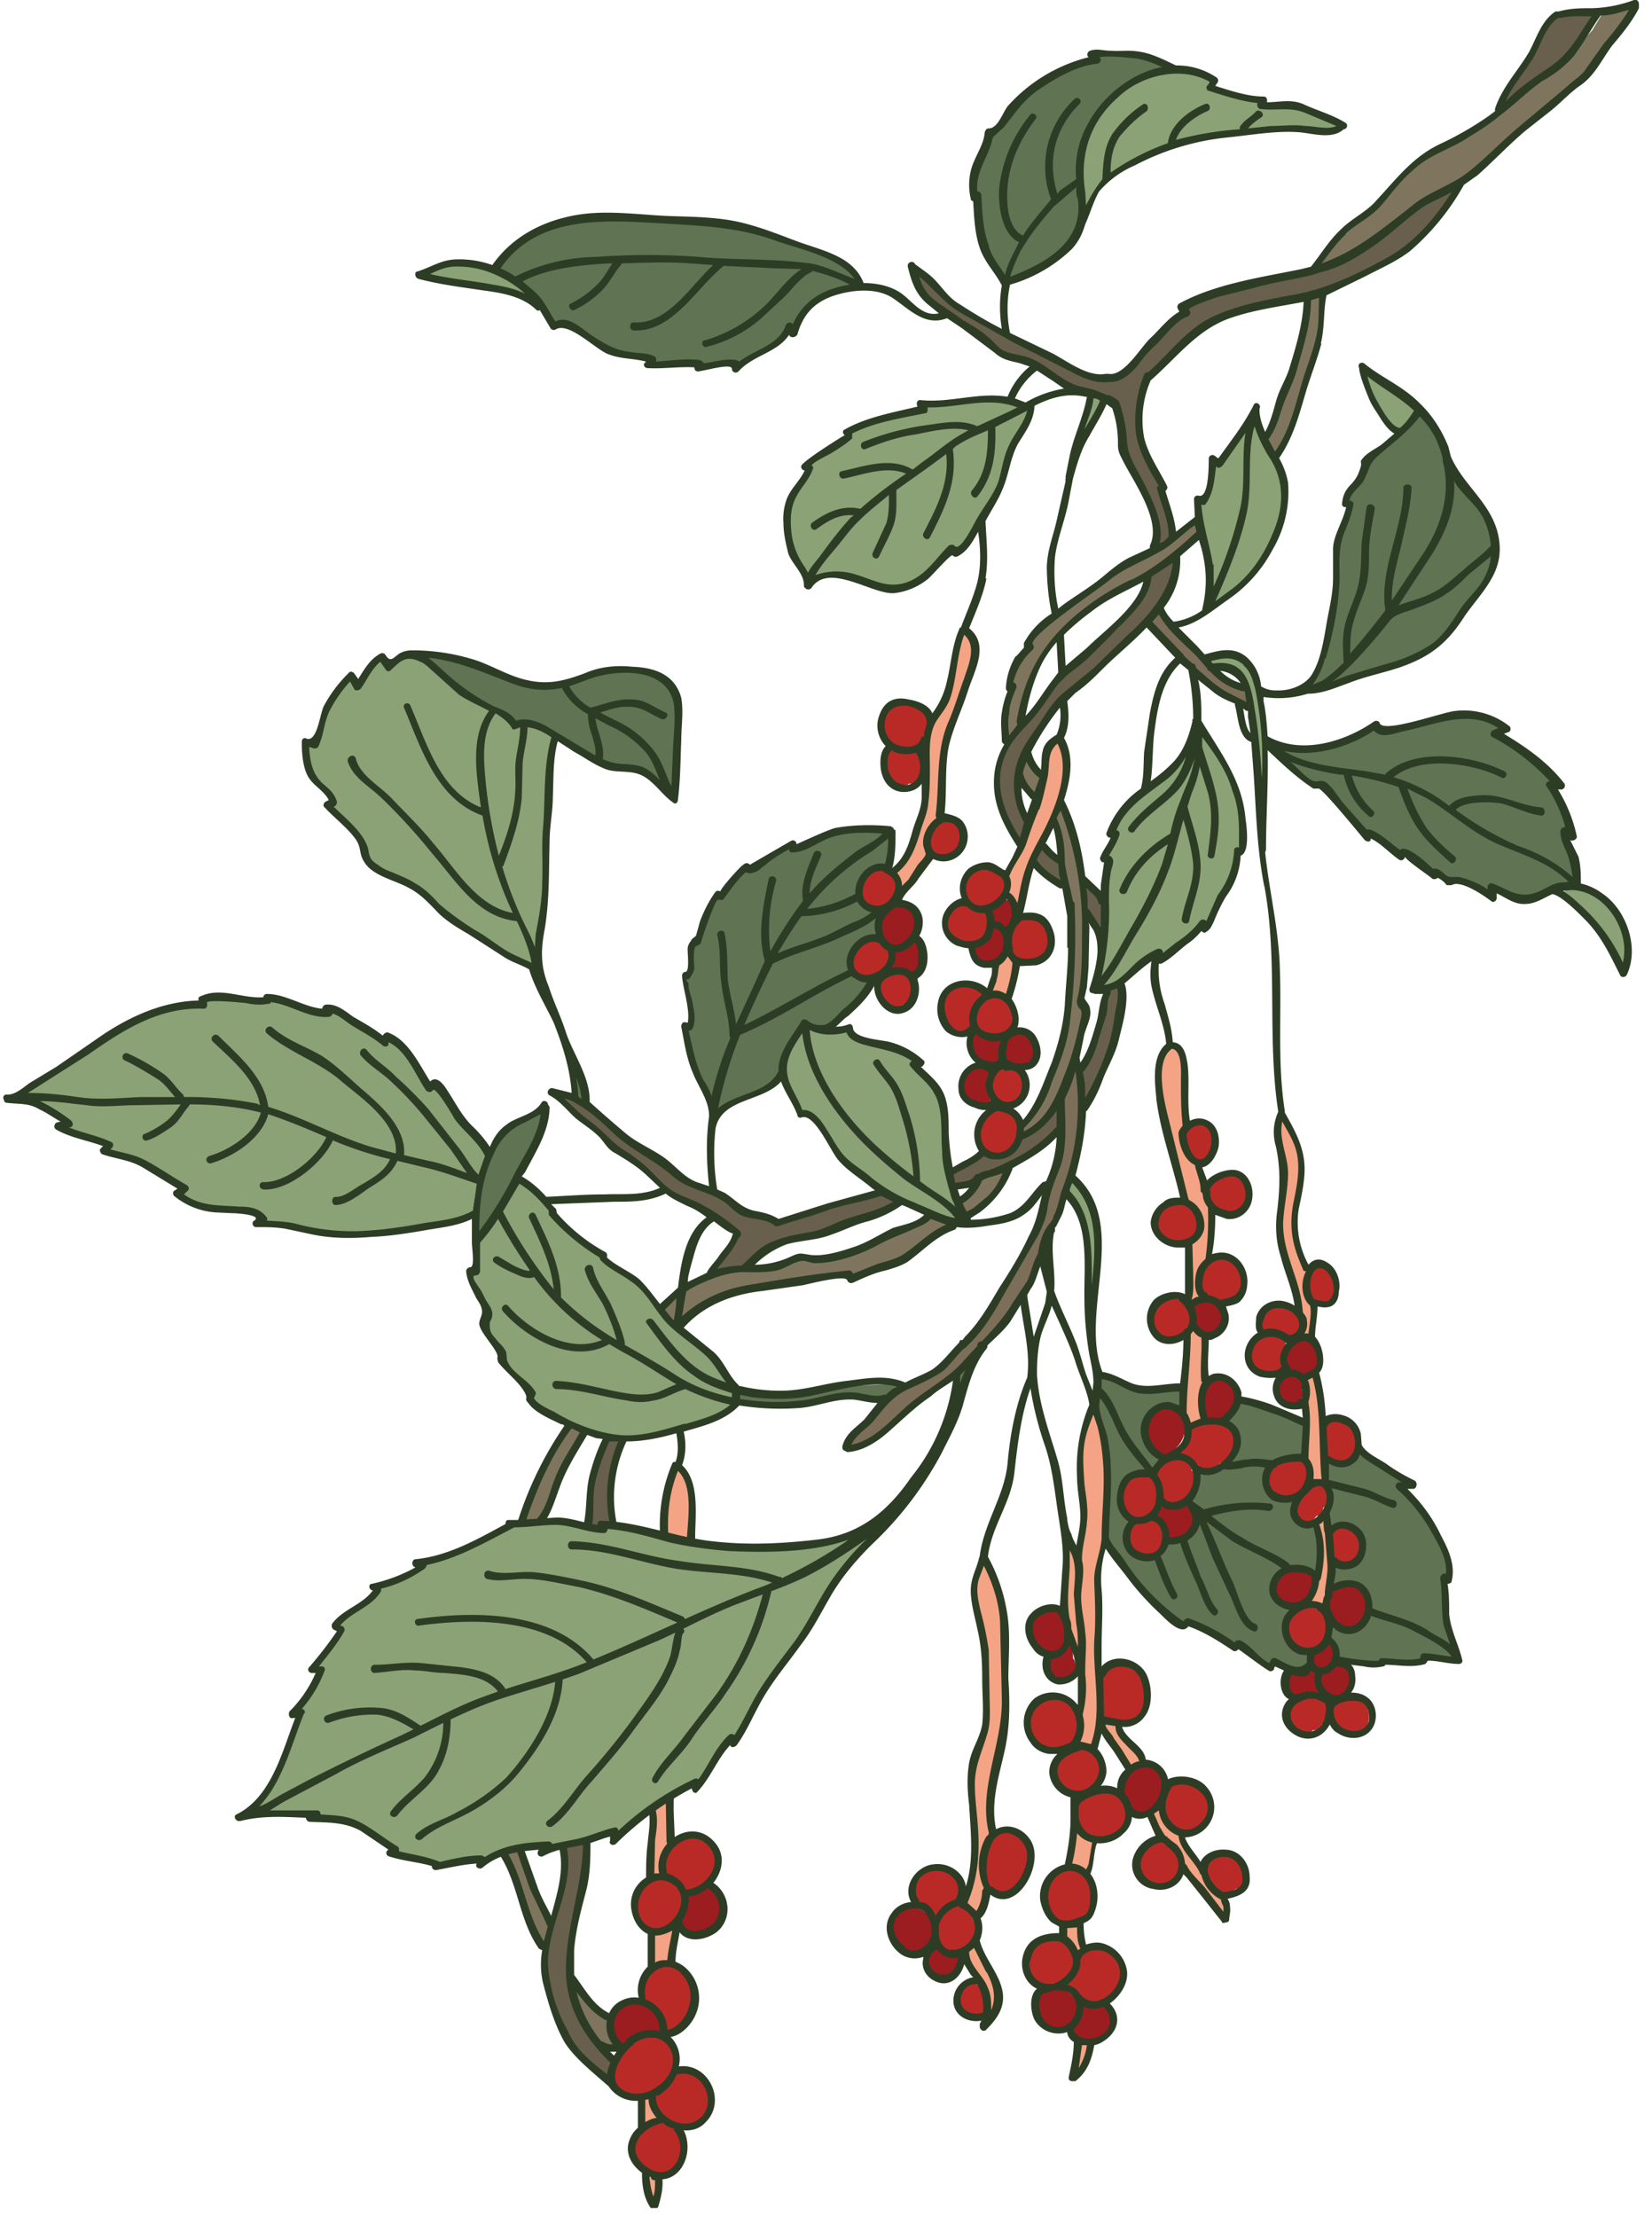
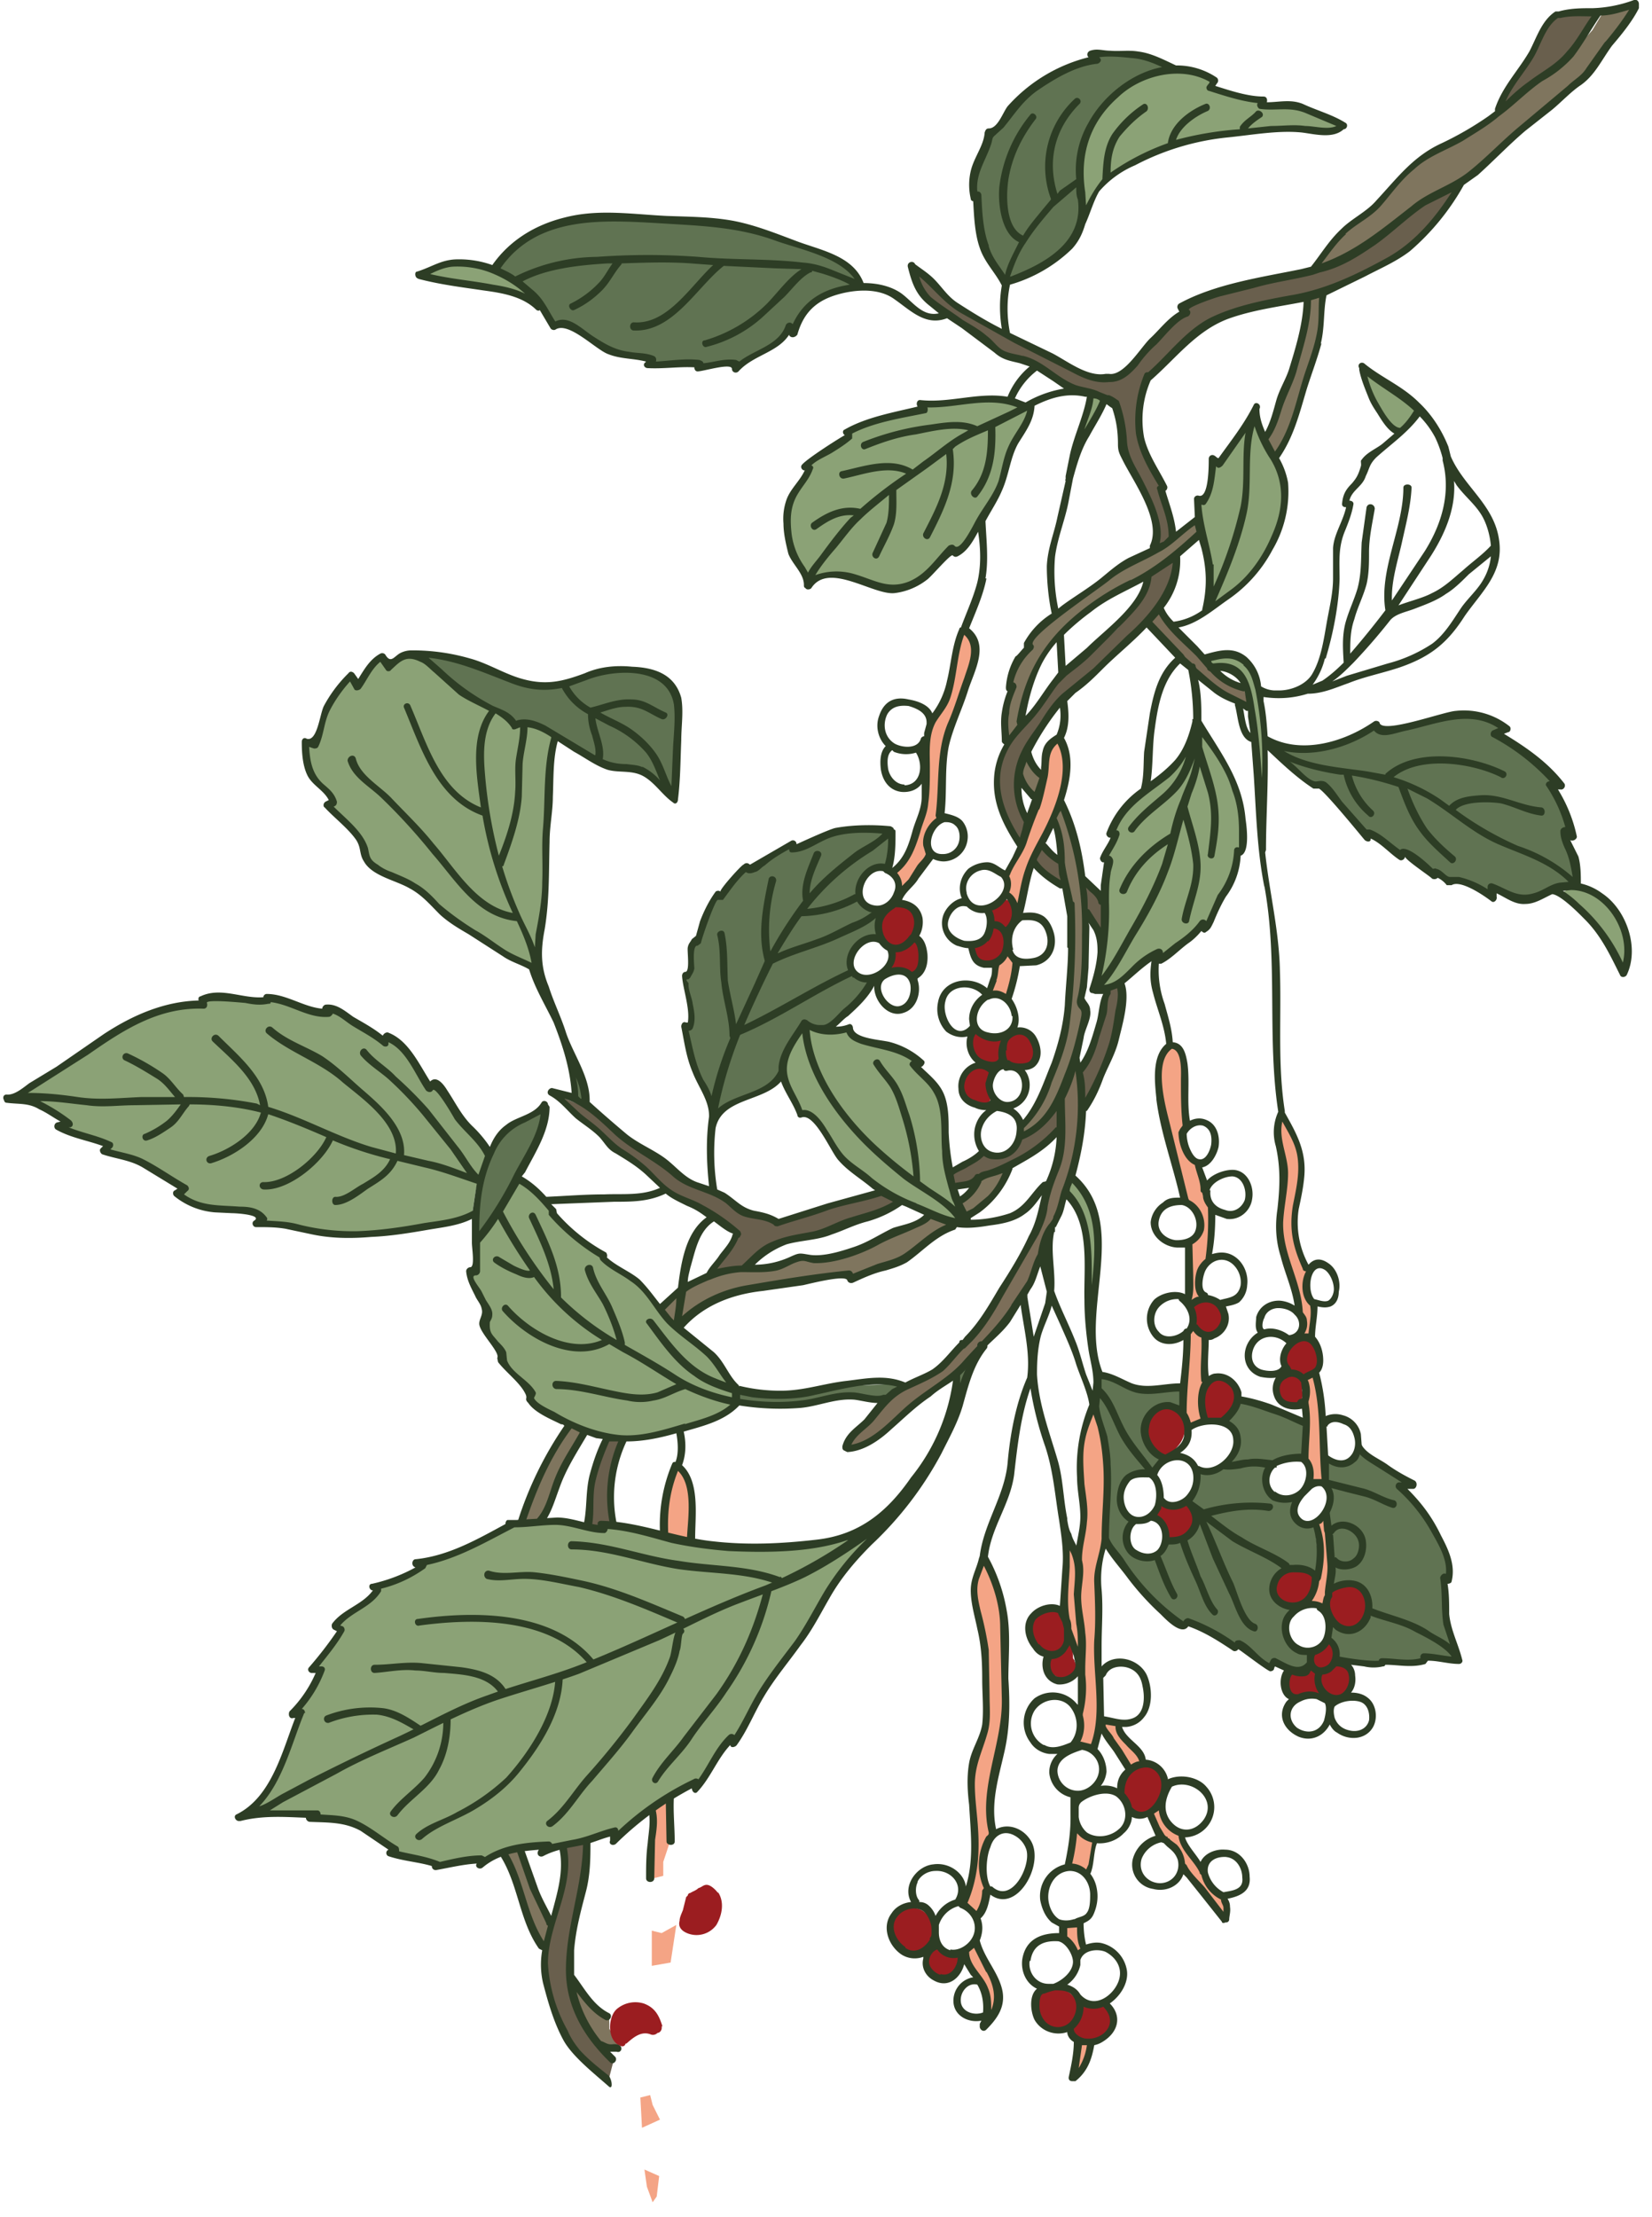
<svg xmlns="http://www.w3.org/2000/svg" width="202" height="271" fill="none">
  <g clip-path="url(#a)">
    <path d="m70 130.9.3 3.3 1 .5.3-1.2-.6-2-1-.6Z" fill="#607352" />
    <path d="m130.3 188.4-.4 5.6v3.2l2 5.1.4-.8-.3-3-.3-3 .3-2-.2-2-.3-1.7-1.2-1.4Z" fill="#F4A485" />
    <path d="m63.3 144.1 3.3 2.9.9 1 .7 1.3 5.5 4.2 1.3 1.3 3.4 2.4 3.3 4.1 4.6 4 1.8 2L90 170l-.2 1.8-3 1.8-5.6 1.7-4 .5-4.2-.6-7.6-3.4-.8-2.3-3.1-3.1v-1L59 162l.3-1.4-2-4.5.9-1.2v-3.2l5-7.7Zm2.1-25.4 1-7.2.8-17 .6-4.5-2.8-1.6-2 .3-1.8-1.5-.6-.4-5-2.9-5-4-3.2 1.3-.8-.8-1.8 1.8-1.1 1.7-.8-1.2-2.2 2.4-2.2 5.7h-1.1l.7 4.3 2.4 2.5-.3 1 3.6 3.8 1.5 3.4L50 108l4.8 3.8 5.3 3.6 3.4 2.2 2 1Z" fill="#8BA276" />
    <path d="m71.2 92 4 1.8 3.9.7 2.8 2.7.6-.7.3-10-1.2-3.3-2.8-1.1-4.4-.2-5.5 1.6-4.1.2-8.6-3-4.6-.8 4 4 7 4.2 1.8.1 2 .7 4.8 3ZM58 151l.8-6.9 2-4.6 1.5-1.8 4.1-2.2v2l-4.6 9-2.6 3.7-1.2.8Z" fill="#607352" />
    <path d="m57.8 148.6-8.8 1.9-8.7.6-5.5-1.4-3.1-.1v-1l-1.3-.5-6-.7-2.7-1.4.6-.7-5.6-3.3-3.8-1.2v-1l-2.6-.9-2.9-1 .8-.5-3.8-2.5-1.5-.7.6-1 3-1.9 6.2-4.5 6.6-3.1 5.4-.9.4-.7 2.5-.2 5 .5 1-.3 6.2 1.7 1.3-.2 5.8 3.7.9-.5 3.6 4.5 1 1.6h1l4 5.3 2.3 2.8-.5 1.5-1 2.9-.5 3.2Zm-28.1 73.3h8.6l.3.2 4.7.9 4.8 3 .1.7 5.3 1.4 5-.7h.7s3.4-1.4 3.5-1.3l4.1-.6v.6l2-.6 6-1.6.5.8 3.7-3 4.7-3.3 2-.5 3.7-5.4.5.4 4.6-7.9 4-5.6 4.2-7 4.1-4.4-.4-.8-2.8.6-8 1.5-10-.5-7.2-1.7-4.7-.7-.2.4-5.3-.8-5.6.3-6.5 3.3-4.5 1.5-.5 1-5 1.9-.3 1-4.6 3.7.5.7-3.2 4.4.8.5-2.6 4.5v1.3l-1.6 4.6-2.4 4.7-3 2.5Z" fill="#8BA276" />
    <path d="m162.5 194.2 2.6-.7 1.7 1 .5 2.5-.9 1.4-1.5 1-2.1-1-.5 1.9 1 1.3v1.4l5.3.6 1-.4 4.2-.1.7-.5 3.6.3-1.5-6.8-.1-3.1.7-.2-.1-2-2.8-5.2-3-3.7 1.1-.4-2-1.4-4.2-2.8-1.1 1.3-1.5.3-1.6-.5v3l.6 1.5-.5 2.2.5 2.9v6.2Zm-28.2-26-.4 3.7 1.2 5.7v11l4.4 6 4.7 4h1.6l5.2 2.8.8-.2 3.3 2.4.7-.3 2.5 1 1.8-.7V202l-1.6-.3-1.3-1.5V198l.9-1.2-.7-.4-1.6-1-.3-1.3 1.3-2 2-.3 2.3.6.1-2-.5-4.2-1.3.3-1-.9v-2.5l-1.4.2-1.7-.8-.7-1.5.7-1.7 2-.8 2.1-.5.2-4-4.7-2c0 .2-3.6-.8-3.6-.8l-1.7 2.6 1.3 1.4.2 1.1-1.2 2.7-1.4.7-2.3.3-.3 2-.7 1.4 1 1.1-.3 1.7-.4 1.2-1.7 1h-1.4l-1 1.7-1.5.4-1.7-.9-.6-1.6.7-2.1-1.2-1.2-.1-2.5 1.1-1.8 2.4-.3.7-.5 1-1.3-1.5-1-.8-2 .2-1.7.8-1 1.1-.5h1.1l1.1.2.3-2.5-4.2.1-2.9-.8-2.2-.9h-1Z" fill="#607352" />
    <path d="m133.9 120.5 1-6 .3-7.5.3-1.7-.5-.6 1.3-2.5-.5-.7 2.5-3.7 5.1-3.8 2.3-3.3.6-1.6.8.3 2 3.3 2 4.6.7 3.6v2l-.7 2.7-3 6.6-1 1-1.2.7-3.9 3.2-.9-.5-3 2.4-1.9 1.5H134Z" fill="#8BA276" />
    <path d="m155.7 91.2 3 3.3 2 1.6h1.3l5.2 6.4.8-.3 3 2.3h1.3l2.9 2.5h.8l1.3.8 2.5.4 2.7 1.4v-1l2.6 1 1.6.2 2.2-.4 2.4-1 1.3-.1v-1.6l-1-4.6.4-.5-1-2.8-1.3-2.7.5-.8-3.1-3-4-2.5 1-.9-1.5-.8-3.4-.7-6.6 1.4-3.2.5-1.2-.6-1.8 1.3-3.7 1.3-3.4.3-3.6-.4Z" fill="#607352" />
    <path d="m190.5 109.2 3.5 3 3 4 1.4 2.5.6-1.2v-1.9l-1-3.4-2-2.4-1.5-1-1.9-.5-2 1Zm-23.9-63.9.6 2 1.7 3.3 2 2.4 2.8-2.9-1.4-1.3-3.8-2.6-1.9-1Z" fill="#8BA276" />
-     <path d="m174.2 50.8 1.9 2.6 1.4 4 2.4 3 2.4 3.3.5 3V69l-1.7 3-4 5.4-3 2.7-7 2.3-5.3 1.9h-2l1.1-1.4 1-3 1.5-7.2.2-6 1.5-4.8-.5-.6 2-3.3 1-2 2.9-2 2.5-2.7 1-1 .2.6Z" fill="#607352" />
    <path d="m146.2 61.4 1.3 6.9.5 5.9 2.8-1.8 3.6-3.8 2.4-5.4.3-3.6-2.4-5.4-1.3-3.1-1.8 1.7-2.2 3.4-1.1.4-.4 2.6-.3 1.5-1.4.7Z" fill="#8BA276" />
    <path d="m183.5 13.3 2.8-5.2 3.4-5.6 1.7-.9h3.9L194 4.1l-3 3.6-3.6 2.5-2.7 2.3-1.3.8Z" fill="#695F4D" />
    <path d="m195.9 1.6 4-.9-.5 1.3-5 6.5-5.4 5-8.7 7.6-6.3 3.5-4.9 4-6.3 3.6-1.7.4 1.3-2 3.1-3.1 6.3-6 2.4-2.5 4.8-2.3 2.8-1.6 1.9-1.4 3.8-3.5 3.6-2.5 3.6-4 1.2-2Z" fill="#7F755E" />
    <path d="m178 23-1.4 2.6-3.1 3.3-3.4 2.9-7.2 3.4-4.2 1.3-7.4 1.6-5.1 2.4-3.3 3.1-2.8 2.6-1 5.2.5 2.8 2.5 5 .4 2.7.9 3.7-2.2 1.4.2-1.8-.6-2.6-3.4-7.3-.5-4-.6-1.9-2.3-1.2-3.5-1-4.5-2.8-3.7-1.2L118 40l-3.7-2.7-1.8-1.7-.8-2.3 1.7 1 2.5 2.1 1.6 1.5 6.2 3.7 8.6 4.3 2.7.6 2-.5 4.8-5 3-2.8-.2-.7 1.8-.6 6.6-2.2 8-1.7 2.5-.7 3.6-2 7.6-5.7 3-1.5h.3Z" fill="#695F4D" />
    <path d="m143.1 8.4-1.8-1-3.7-.7h-3.8v.6l-5.4 2-4.3 3.5-2.1 2.9-1 .8-1.1 3.1-1 3.2.6 1.7.3 3 .8 3.6 2.1 3.2 1.6-.3 3.2-1.4 2-1.4 2.3-2.9.5-1.6.1-1.6-.2-2-.1-2.6.2-2.3.5-2 1-1.4 1-1.5 2.8-2.8 1.6-.9 1.8-.4 1.6-.4.5-.4Z" fill="#607352" />
    <path d="m163.8 15.4-1.3.6-4-.3-6.2.5-3.1.2-6.2 1.4-6.6 3.2-2 2-1.8 2.8-.2-2-.1-3.5.4-2.8 1-2.7 2.5-3.3 4.1-2.4 4.2-.6 3.5 1.1.2 1.2 3.5 1.1 2.4.4.3.7 2.1-.2 5.2 1.2 2.2 1v.4ZM126 49.7l-.3 1.4-1.7 3-1.5 4.6-1.8 3.7-2.6 4-1.1 1.1-.8-.2-3.3 3-2.2 1.4-3 .2-3.3-1.2-3.2-.4-2.3.6-.7-1-1.7-4-.1-3.1 1.4-3.7 1-1.7-.4-.5 1.8-1.3 3.5-2.3v-.8l5-1.4 3.9-1 .4-.6 5.6-.7 5 .3 2.3.6Zm-27.7 75.5-2.2 3.6-.4 2.5 2 4.5 1.6.8 2.2 3 2.2 2.9 5 3.5 7.7 3.5h1.4l-.6-1.8-1.5-5.8-.5-6.4-1.1-3-2.3-2.3.4-.4-1.2-1-4.3-1.4-2.5-1-.5-.6-1.3.3-1.8-.3-2.3-.6Z" fill="#8BA276" />
    <path d="m108.9 102-.5 4h-1l-1.6.9-.8 2.1.5 1.3 2 1v3.2l-1.4.4-1.2.7-1 1.7.3 1.4 2.3 1.2-.7 1.2-2.2 2.2-2.1 2.2h-1l-2.7.1-2 4-.4 1.9-1 1.2-2.1 1-3.5 1.6-1.3 1.2-.4-1-2.3-6-1-3.6.7-.8.2-1.7-1-4.1.7-.7.3-3.1 1.5-2.8 1.6-3.3.4.1 1.1-1.7 2-1.9.8.2 2.4-1.6 2.4-1.3.3.6 3.3-1.5 3.2-1h4l1.2.7Zm-4-67-.2-1.2-.8-1-1.8-1.3-3.3-1.2-5.3-1.8-5-1.1-8.6-.6-6.4-.2-4.9.7-2.5.7-3.7 2.3-1.9 2.5 3.3 2.3 2.2 2.2 1.5 2.4h2.3l4.7 3.2 4.9 1s0 .8.1.7l5.5-.2.5.2h4.3l.2.4 4-2.6 1.6-1.3.7-1.1.5.4.5-1 1.2-1.8 1.5-1.2 2.4-.7 2.5-.7Z" fill="#607352" />
    <path d="m51.4 33.6 8.6 1.6 4.6 1.2-1.2-1.9-2.3-1.3-2.3-1-3.5-.1-2.2.7-1.7.8Z" fill="#8BA276" />
    <path d="m120.3 190.6 1.6 4 .8 3.4.2 8.6-.4 5.3-1.2 6.4v6l-1 2.3-.1 2.3.4 2.3-.4 2-.8 1-1.5-1.5.5-1.3.5-2 .3-3.4-.5-8 .6-2.7.7-1.5.6-3v-4.7l-.6-7.3-1-4 .5-2 .8-2.2Zm-2.4 48.1.6 1.6 2 2.9.4 3.4.6-.7.7-1.9-.9-2.3-1.3-2.6-.7-1.7-1.4 1.3Zm13.8 10.6-.3 4.2.7-.4 1.1-2.6v-.8l-1.5-.3Zm-1.9-14.1v1.7l1.5 2 1.1-.6-.5-3.3-2.1.2Z" fill="#F4A485" />
    <path d="M133.2 225.2c-.4 1-.3 2.5-.7 3.4-.3.5.5 1 .8.5.5-1 .4-2.7.8-3.7.2-.5-.7-.8-.9-.2Z" fill="#2D3D25" />
    <path d="m130.5 228.1.8-4.9 1.3 1.2 1 .5-.5 3-.6 1.3-2-1Zm2.9-56.1-1.3 4-.3 3.4.6 5.7-.7 5.1v6.4l.5 4.6v5l-.4 3.4.2 1.3-.6 2.3 2 .7.6-1.2.4-5-.2-6.2v-9.2l1-3.8v-3.7l.1-5.1-.4-3.9-1-3.9h-.5Zm-12-54.3.2.8-.8 2.9 2.3.5.5-1.3.7-3-1-1.4-1 .8-.9.7Zm1.6-10.9.3 1.2-.2 1.1 1.2 2.3.5-.7.7-3.9 1.5-3.2 1.4-3 1.2-2.5.5-2.4.3-2.2-.4-2.3-.4-.9-1.2.7-.6 1.8-.3 2.6-1.8 5.5-2 4.9-.8 1Zm33.5 29.4-.4 2.2.8 5.4-.6 7.2 1.4 5 .7 2.3.2 2 .6 1.1-.3 1.7 1.3.4.3-4-.8-1.6v-1.4l.2-1.2-.7-1.3-.7-1.8-.2-2.3.2-2.2.7-4-.3-2.8-1.1-3-1.3-1.7Zm-13.6-8.7-1.2 2-.2 3.2 1.4 7.8 1.8 6.2 1.6 1.8.3 1-.2 1.3-1.3 1.2.1 7.3 1.8-.6-.3-3.2.5-1 .6-1.3.3-5.6-1-2.6-.7-2.7-1-.8-.6-1.7-.2-1.8.2-1.8v-4.5l-.5-3.4-1.4-.8Zm2 35.6-.3 6-.1 3.7.8 1.4 1.8-.5-.3-2.6.3-1.6v-6.2l-1.3-1.2-1 1Zm14.3 5.4 1.7-.6.7 4.4.2 4 .2 5h-1.9l-.1-1.4-.6-1.9.1-1.1.1-2.9-.2-2.2.4-.5-.2-1.9-.4-1Zm1.6 17.7.4 2.2.2 2.4-1.5 5.3 2 .4.4-1.4.3-2.6-.2-3.5-.3-4-1.3 1.2Zm-82.5 70.2.2 3.7 2.2-1-.9-1.8-.3-1.2-1.2.3Zm.5 8.8.3 2.1.7 1.9.5-.7.3-2.5-1.8-.8Zm.9-29.2v4.3l2.3-.4.7-4.6-1.8 1-1.2-.3Zm-.1-15.1.1 2-.5 6.5.7.2 1.2-.3v-1.7l.8-2.4v-5.5l-2.3 1.2Zm1.4-33.5.3-3.5 1.2-4.7 1 .7 1 2.1v6.3l-3.4-.9Zm28-80.7 1.5-1.3 1.2-2.8.8-2.4.6-2.3V91l.7-2.7 1.8-3 2.2-8.5.7.6.6 1.4-.7 4-2.4 6.3-.8 4-.3 6.9-1.2 1.5-.1 2v1l-1.1 1.6-2.5 3-.2-1.5-.7-1Zm25.5 104.5 1 1 2.5 4 1.7-.6-.3-.9-1-1.1-1.1-1.2-.6-1.2-.2-.5-1.4-.3-.6.8Zm5.9 10.6 1.4 2.8 1.6 1.3.8 1 .3 1.7 1.1 1 4 4.8.3-.4-.3-2-1.2-1-1-1.7-.7-1.3-1-1.3-.7-1.3-.7-1.2-1.7-1.6-1-2-1.2 1.2Z" fill="#F4A485" />
    <path d="m130.2 145.8 1.2 1.4 1 2.4 1 9.7.4-1.5.2-2.4v-4l-.3-3-1.1-2.9-1.6-1.4-.8 1.6Z" fill="#8BA276" />
    <path d="m159.5 36.4 2.2-.4-.3 2.4-.4 3.5-1.8 6.2-1.4 4.3-2 3.7-1.2-2.4.5-1 1-2 1-2.8.6-1.8.8-2 .3-2 .4-2 .4-2.3-.1-1.4Zm-13 27.2.3 1.7-1.8 1.5-3.8 2.8-3.4 2.2-4 2-3.6 3.2-2.4 2.5L126 83l-1.2 5.7-1.6 2-.3-1.7v-2l.8-2.8-.2-1.1 1.4-3 .8-.9v-1l3.8-3.2 3.2-2.5 4-3 2.9-1.4 3.4-1.8 2-1.5 1.5-1.2Zm-22.2 31.2 2.4 2.8.7-2.7L126 93l-.7-1-1 2.7Zm4.4 5.5 1-2 .7 1.8 1.7 5.6.4 4.2.3 4.5-.3 4.8-.3 3.2.6 1.3-1.2 5-1.1 3.5-1.4 2.8-1.4 2-2.6 1.7-.2-1.2 1-.8 1.8-2.6 1.2-3.2 1.3-4.2.6-3 .4-4-.1-5.5-.5-5.3-1-5.1-.3-2-.6-1.5ZM117.1 147l.8 1.9 1.4-1 2.4-2.1 1-1.5.4-1.5-2.5.9-1 .5-.6 1-1.9 1.8Zm-3.5 1.3 2.8 1.2-.8.7-4.6 3.4-2.4 1.1-4.5 1.5-1-.4-3.8.4-6.7 1.1-4.4 1.1L83 162l-1.2-.6-.7-1.4 1-.9 2.1-1.8 4.3-1.8 3.2-.3 3.4-.4 2.7-1 3 .2 4.5-1.3 4-1.9 2.3-.9 1.6-.7.5-.8ZM69.4 174l2 1-3.2 6-1.9 5.3-2.6-.2.9-2.3 1.4-3.6 1.9-3.6 1.5-2.6Zm-7.8 52.4 1.7 4.3 1.4 4.2 1.9 3.3.7-2.9-1-2.1L65 230l-1.4-4.2-2 .5Zm8.4 16.1.5 2.7 1.2 2.6 1.6 2.4 2.4-.2-1.2-2v-1.2l-1.7-1.5-1.9-2-.9-.8Z" fill="#7F755E" />
    <path d="m140.3 70.5 3.5-2.5-.1 1.5-1 3-1.6 2.6-3 2.8-3.9 4-3.8 3.2-1.6 1.5-3.3 5.1-1.2 3.9.2 2 1 2.5-.4 2-.7.9-1-1.8-1.6-5 .2-2.8 1-2.4 2.4-3 2.2-3 2.1-2.6 1.1-.8 2.1-1.3 3.8-3.5 2-2.3.8-1.5.8-2.5Zm-13.9 34.9 3 2.5.6.1-.4-2.6-1.2-1-1-1-1 2Zm6.2 6 2 2.6.4-1v-3l-1.3-1.4-1.1-.7v3.5Zm2.5 9.6 1.7-.7s.3 1.6.2 1.7l-.9 4.8-2.2 6-1.4 2.2-.6-4 .7-.8.8-1.5.8-1.5.3-1.9.3-2.1.3-2.3Zm-5.7 14 .2 3.1-4 3.2-4 2-2.6 1.3-2.2.5-.7-1.7 1-.6 1.7-1 1.1-1 1.5.3 1.7-.2 1-.8.6-1.2 2.2-1 1.4-1.4 1-1.5Zm-21.6 10.5 2.2 1.4-1.7 1-6.4 2.4-6 1.4-3 1.8-1.3 1.6-4.5.6.5-1.1 2.5-3.9-3-2.2-5.4-3-3-2.8-3.8-2.4-3.5-3.3-3.3-3.1 4.4 1.8 5.2 4.3 3.9 2.2 2.1 1.9 2.3 1 2.8 1.4 1.6 1.2 2.4 1 2.4.8 5.6-1.7 4-1 1.8-.7 1.2-.6ZM74 175.8l-.7 2-.9 2.7-.3 3.3-.2 2.8 1.6.2.2-.4H75l-.3-1.4v-3.2l.5-2 .8-3.7-2-.3Zm-5.1 49.7 2.7-.5v2.6l-1.3 7.3-.6 4 .1 4.2.7 2.1 1.1 2.1 1.1 2L75 252l-.6 2.3L73 253l-3.8-4.3-1.2-3-1.5-5V239l.4-1.4.5-2 .5-1.4 1-3.4.1-2.1v-2l-.1-1Z" fill="#695F4D" />
    <path d="m129.4 134.4 2-4.4.3 1.3.6 4.6-.4 3.3-1 5.1-2 5.3-2.3 5-1.4 3.2-3.5 5-3 3-2.7 2.8-4.6 3.4-3.2 2.8-1.5 1.2-2.9 1-.3-.7.7-.9 2.6-2.2 1.2-1.8 2.6-1.9 4.7-2.6 2.4-2.8 3.5-4 3.4-5.8 2.1-4 .7-2.2.6-2.7 1.4-3.4.4-2.6V136l-.4-1.5Z" fill="#7C6E59" />
-     <path d="M137 239.6a4 4 0 0 0-2.6-1.6c-.9-.3-1.8 0-2.3.9-.3.4-.5 1-.7 1.5v-.1c0-1.1-.2-2.2-1.1-3-1.4-1-5 0-4.7 2-.2.6 0 1.4.4 1.9 0 .4.3.7.6 1 .5.7 2.2 1 3 .5l.5.1c0 .3.3.5.6.5.9 0 1 1 1.7 1.4.4.3 1 .3 1.4.2l1.1-.4c.3 0 .5 0 .7-.3.5-.3.8-.8 1.2-1.3h.1v-.2c.2-.1.2-.3.2-.4.2-.9.4-1.8-.1-2.6Zm-5-10.9c-.9-.6-2.1-.5-3 .2-.2 0-.5 0-.7.3-.5.8-.8 2-.7 3l.2.3-.1.2c0 .8.7 2 1.6 2v-.1c.3.2.6.3 1 .2l.5.2h.5c.3 0 .6-.2.7-.4l.3-.2.5-.1c.3 0 .6 0 .7-.4.7-1.7 0-4.3-1.4-5.3Zm-6.6-3.3c-1-1.6-3-2.2-4.3-.7-.7.8-.9 1.8-.9 3 0 1 0 2.2.5 3l.2.2c.2.5.5.8 1.1.9.8 0 1.8-.4 2.4-1 1.5-1.2 2.1-3.8 1-5.4Zm-6.1 9.9-.5-1c0-.3 0-.5-.3-.7l-1-.6-.4-.4.2-.1c.7-.9 0-2.1-.5-2.9-.8-1-2.1-1.4-3.3-1.1-1.4.4-2 1.6-2 3 0 .6.1 1 .6 1.3.8.5 1.3 1 1.9 1.7.2.2.4.2.6.1 0 .6 0 1.3.2 1.9v.2c0 .6.1 1.2.6 1.6.8.6 2 .2 2.8-.3.8-.6 1.2-1.7 1-2.7Zm.9 8.4c0-.4-.2-.8-.5-1l-.3-.1a.6.6 0 0 0-.7-.2c-.6.3-1.3.5-1.4 1.3v.2c-.2.5-.3 1-.1 1.4 0 .1 0 .2.2.3 0 .3.3.6.6.7.3.2.6.2.8 0l.3.1h.7c.2 0 .4-.1.5-.3.5-.6.3-1.6 0-2.4Zm20-36.9c-.3-2.8-3.5-4.2-5.6-2.3l-.2.2-.1.4.1 2.6c.1.7 0 1.5.2 2.1 0 .5.5.6.8.4 2.6 1.5 5-.7 4.8-3.4Zm-4.1 11.9c-.8-.2-1.7-.2-2.5 0v-.1c.2 0 .3-.2.4-.4l.1-.2c.5-1.2.7-2.2 0-3.2-.7-.8-1.7-1.6-2.7-1.6h-.3a3.6 3.6 0 0 0-.6-5.1 3 3 0 0 0-3-.3c-.9.4-1.9 1-1.8 2.1l.1.3v.2c-.4 1 .2 3 1.4 3.1h.3l.3.2h.7c.2.1.4.2.6.1h.3l.5.7c-.3 0-.5 0-.7.3-.3.6-.3 1.3 0 1.9-.2.6 0 1.2.5 1.5.3.5.8.9 1.4.7.2.3.5.5 1 .5l-.5.5c-.2.2-.2.5 0 .8v.3c-.3.9-.1 2.4.7 2.8.4.6 1.1 1 1.9 1 1.5.2 3.1-1 3.5-2.4.4-1.3-.2-3.3-1.6-3.7Zm6.4 6.7c0-.3-.3-.6-.7-.5-1.3.3-3 1.4-3 2.8s1.4 2.7 2.7 2.8c1.3.2 2.5-.6 2.8-2 .2-1.3-.6-2.5-1.8-3Zm3.1-7.4c-.5-.2-1-.3-1.6-.2-.2 0-.6 0-.8.2l-.4.6c-.1 0-.3.2-.3.4-.2 1-.6 2-.2 3.1l.2.2c.2.4.4.7.8 1l.6.6c1 .5 2.2 0 3-.7 2-1.6.8-4.2-1.3-5.1Zm6.6 11.5c0-1.3-1-3-2.3-3a3 3 0 0 0-1.9.6s-.2 0-.2.2c-.5.4-.7 1.2-.3 1.8 0 .4.2.8.4 1 .1.7.7 1.2 1.4 1.3.6.1 1.2-.1 1.8-.5.6 0 1-.4 1-1 .2-.1.2-.3.1-.4Zm15.1-20.3c0-.4 0-.8-.4-1-.6-.5-1-.4-1.7-.4a1 1 0 0 0-1 0c-.2 0-.4 0-.7.2v.1c-.4 0-.7 0-.8.4-.1.7 0 1.6.4 2.1l.5.4.4.4.4.1.3.3h.7c.2.2.4.2.7.2.4-.1.7-.4 1-.8l.3-1v-1Zm-4.8-1v-.1l-.4-.4c-.5-.5-1.4-.6-2.2-.4l-.4.2c-.2-.2-.5-.3-.8-.1l-.6.7-.3.1c0 .2-.2.3-.3.4v.5l-.2.5c.1.8.7 2.5 1.8 2.1h.9c.2 0 .4 0 .5-.2h.1c.4 0 .6-.1.8-.4h.1l.1-.3c1 0 1-1.6.9-2.3v-.3Zm-.1-10.2c0-.6-.4-.9-.8-1 0-.2 0-.4-.2-.5-.2-.3-.4-.4-.7-.3a1 1 0 0 0-.6.4l-.5-.2c-.2 0-.5.1-.6.3h-.1c-.4 0-.6.3-.7.5-.3 0-.6.1-.7.4v.8c-.4 1 0 2.5.8 3l.3.1a1 1 0 0 0 1.2 0c.3.3.7.2 1-.1.7 0 1.5-1 1.5-1.8v-.2l.1-1.3Zm3.9-9.1a2 2 0 0 0-.4-1.6l-.7-.5c-.5-.6-1.2-.4-1.6 0-.3 0-.6 0-.7.4v.4l-.2.1c-.3.7-.3 1.6 0 2.2.2.4.4.8.7 1 .2.3.5.3.7.1.3.2.7.2 1 0l.4-.2c.1 0 .3 0 .4-.2.2-.4.3-.8.3-1.3l.1-.2v-.2Zm-4.2-6.9a.6.6 0 0 0-.4-.3c-.2-.2-.4-.4-.8-.4-.2 0-.5 0-.7.2-.3-.1-.6 0-.7.2v.2l-.2.4h-.4c.4-.1.6-.5.6-1h.1v-.2c.2 0 .3-.2.3-.4.1-.8.3-2-.6-2.4-.5-.3-1-.1-1.6 0l-2.2 1c-.3.1-.3.3-.3.6-.2.2-.3.3-.2.6 0 .2 0 .7.3 1 0 .6.2 1.3.7 1.6.3.3.8.3 1 0v-.3c.2.1.4.2.6.1l.4-.1h.1c.3 0 .4 0 .6-.2v.1l-.1.3c-.6.7-.6 2.4.3 2.7.2.2.5.3.8.3h.1c.3 0 .6 0 .8-.2l.3-.4.1-.1c.3 0 .6-.1.7-.5l.1-.5c.2-.1.3-.3.3-.5l.2-.3c.1-.5.1-1.1-.2-1.6Zm3.4-7.1c-.6-.9-1.7-1.7-2.8-1.3-.4-.3-1-.1-1 .4v2l.2 2c0 .6.6.8 1 .5.8.4 1.9.1 2.4-.5.8-.8.8-2.2.2-3.1Zm-6.3-13.4c0-.6-.5-1-1-1.4l-.2-.2c-.7-.8-1.6-.4-2.4-.4-.4 0-.5.3-.6.5l-.2.3v.2c-.3.1-.5.2-.5.4-.3.7-.4 1.6 0 2.3-.2 0-.2.1-.3.2-.6.2-.8.9-1 1.5-.4.7-.7 1.6.1 2l.1.2c.6 1.2 2.3 1 3.4.8.3 0 .5-.5.4-.8a4 4 0 0 1 .2-2.6v-.6c.1 0 .3 0 .3-.2.4 0 .7 0 1-.3a2 2 0 0 0 .8-2Zm2.9-6.8a1 1 0 0 0-1 0h-.3c-.4.2-.6.5-.7.8l-.2.5-.2.4v.2c-.1.8-.4 1.8.2 2.5.1.1.3.2.6.1.1.2.4.3.7.2l.3-.3c.2.2.5.4.8.2.2 0 .4 0 .5-.2 1-1.2 1-3.7-.7-4.5Zm-10.6.7c-.6-1.7-2.5-2.5-3.9-1-.5.6-.9 1.4-1 2.2 0 .7 0 1.7.6 2 .2.2.3.2.5.1a3 3 0 0 0 1.6.4c1 0 2-.2 2.4-1.1.3-.8.1-1.9-.2-2.6Zm-7 3.6a2 2 0 0 0-2-.1c-.6-.3-1.3.4-1.4 1.2-.4 1-.7 2.8.6 3.3h.3c.4.3 1 .3 1.3 0 .5.2.9 0 1.1-.4h.6c1.4-1 .7-3.4-.5-4Zm-.5-12.1c-1 0-1.8.5-2.2 1.3l-.4 1c-.1.6 0 1.1.2 1.6.2.4.6.7 1 .7l.6.1c.8 1 2.7.4 3.2-.7.7-1.7-.6-4-2.4-4Zm7.4-2.9-.3-.3-.6-.1h-.4a1 1 0 0 0-.5.3 1 1 0 0 0-.8.2 1 1 0 0 0-.3 0c-.4.1-.5.4-.5.6l-.2.4c-.4.3-.2 1 0 1.5.2.4.6.8 1 1 .1.3.4.5.7.5l.6.3c.2 0 .4 0 .6-.2.3 0 .6 0 .8-.2.2 0 .3 0 .5-.3l.4-.8c.7-1 .3-3-1-3Zm-3.2-5.2c-.1-.8-.5-1.5-1.5-1.6h-.4c-.2 0-.4.2-.5.3l-.2-.1c-.4 0-.6 0-.8.4v.3c-.2 0-.4.2-.4.5.1 1 .3 2 .8 2.8 0 .2.2.2.4.3 0 .2.2.3.3.5.3.3 1 .2 1-.3.3 0 .5 0 .7-.2.6-.5.6-1.5.9-2.2 0-.3 0-.6-.3-.7Zm-24.5-3.2v-.6c1-.5 1.8-1.3 1.7-2.5-.1-1.6-1.8-2.5-3.2-2-.2.2-.4.4-.4.6a2 2 0 0 0-.6.7c-.3.5-.3 1 0 1.6l.5 2c-.9.3-1.6.8-1.9 1.8v.6c-.6 1 0 2.8.8 3.3.3.1.6.2.8 0l.3.1h.4l.5-.2v-.1l.4-.1c.2 0 .5 0 .6-.3.1-.1.3-.2.3-.4l.1-.3.3-.3c.5-1.2.9-3.2-.6-3.9Zm.4-11.8a4 4 0 0 0-2.2-2.3c-.4-.1-1-.2-1.4-.1l-.1-.3c-.5-.5-1.2-.7-1.8-.7-.7-.1-1.3 0-2 .2-1 .5-1.5 2-1.2 3v.2a2 2 0 0 0 .6 1.2c0 .4 0 .7.4 1 .9.6 1.8.2 2.6-.4 0 .2.3.4.5.6.7.4 1.6.7 2.5.6.7 0 1.7-.2 2-1 .6-.4.4-1.3.1-2Zm1.7-11.9h-.6c-1.8.5-2.4 3-1.5 4.6 1 2 3.6 1.3 4.4-.4.8-1.6-.2-4.4-2.3-4.2Zm-2.7-4.5c0-.3-.1-.6-.4-.6-1.2-.5-2.4-1.1-3.7-.4-.7.4-1 1-1 1.8-.2.5-.2 1.2 0 1.7-.7 0-1.4.2-1.9 1.2l-.3 1c-.1.5-.2.8 0 1.2v.3c0 .3.2.7.4 1 .7 1 2.1 1.5 3.2.8.4-.2.8-.5 1.1-1l.3-.1c.5-.8.5-2 .3-2.8l-.4-.4c.6-.4 1.3-.7 1.8-1.3.6-.7.7-1.6.6-2.5Zm-11.7 12.2-.8-.5c0-.3-.2-.6-.5-.7-.7-.2-1.4.2-2 .7l-.1-.2.1-.1c.5-1 1.4-2.1.5-3.2a2.2 2.2 0 0 0-3.2-.4c-.9.7-1.7 2-1.2 3.2.3 1 1.5 1.2 2.4 1l.8.6c-.3.7 0 1.8.5 2.2.3.4.6.6 1 .6.4.5 1 .4 1.5 0 .5 0 1-.4 1-.9.4-.7.5-1.7 0-2.3Zm-2.1-12.3c0-.3-.2-.6-.6-.7h-.4l-.2-.2c-2.5-1-4.5 3.8-1.5 4.5 1.3.2 2.7-.4 3-1.7.2-.7 0-1.4-.3-1.9Zm7.5-6.9-.3-.1a.6.6 0 0 0-.5-.2c-1.2 0-2.1 1-2.4 2.2-.2 1 0 2.3 1.3 2.4 1 0 2-.7 2.4-1.6.3-.7.4-2.3-.5-2.7Zm-3.6-13.1c0-.3-.2-.5-.6-.8l-.6-.2c-.9-.3-2-.4-2.8 0l-.4.1-.4.5v.3l-.2.3c-.3.8-.2 1.9 0 2.6 0 .3.3.4.5.4l.2.2.2.4-.2.4c-.2 0-.3.2-.4.4-.3.8-.2 2.8.7 3.5 0 .2.2.4.4.6a1 1 0 0 0 1.5-.2h.3c.3 0 .4 0 .6-.2.2 0 .3-.1.4-.3l.4-1c.3-.8.2-1.8 0-2.6v-.1c.3-.8.5-1.7.6-2.5V88c.2-.3 0-.5-.1-.7Zm37.6 88v-.2c-.4-.8-1-1.4-1.8-1.1h-.5c-1-.3-2.1 0-3 .6-.3.1-.4.4-.3.6l-.2.6v.3c-.8.4-1.4 1.2-1.4 2v.1l-.7.1-.3.2h-.2c-.6.5-1 1-1.3 1.7 0 .2-.2.4-.3.5 0-.3-.4-.5-1-.3h-.7l-.7.1c-.8.3-1.3 1.6-1.2 2.6v.6c0 .6.1 1.3.6 1.6l.5.2-.2 1.1v.3c-.5.4-.5 1.4 0 2-.2 0-.2.2-.2.4.2.9 1 1.2 1.9 1.2.5 0 1-.3 1.3-.6l.3-.2c.4-.2.6-.6.7-1 .2-.5.2-1 0-1.5v-.5c-.4-.8-1-1.1-1.9-1.2h-.3c.3 0 .7-.3 1-.6.3-.2.5-.8.7-1.3v-.1c.2.4.6.7 1 .8 1 .1 2-.7 2.7-1.6.2 0 .3 0 .4-.2a4 4 0 0 0 .2-2.4c0-.2 0-.3-.2-.3v-.5c1 .6 2.7.6 3.4-.4l.2-.1c.2 0 .3 0 .4-.2.5-.4.8-1 1-1.5.3-.5.3-1.2.1-1.8ZM87 225.4c-1.3-1.5-4-1-5.1.3-1 1-1 2.4-1 3.8h-.4c-2.2.3-3 2.8-2.6 4.7.4 2 2.9 2.3 4.4 1 .8-.6 2-2.5 1.3-3.7 1 0 2.4-.8 3-1.2 1.3-1 1.5-3.7.4-5ZM83.6 241c-1-1-2.7-1.2-3.8-.4-1.1.9-1.1 2.5-1 3.8 0 .4.2.6.5.6v.1c.4.3.8.4 1 .7.7.6.8 1.5.7 2.3 0 .4.5.8.8.6 2.8-1.1 4.1-5.6 1.8-7.7Zm1.1 12.6c-.8-.4-1.7-.6-2.5 0l-.2.3c.3-.5.4-1 .4-1.6v-1.1c0-.2-.1-.3-.3-.4 0-.4 0-.9-.4-1.3-.8-1-2.1-1-3.2-.6-1.6.6-4.1 2.9-3.5 4.8l.1.3c0 .4 0 .8.3 1.1.7 1 2.2 1.2 3.2 1 .4 0 .8-.2 1.2-.4v.2a3.8 3.8 0 0 0 1.2 2.9h-.2l-.6.8c-.2-.1-.5-.2-.7 0l-1.4.9c-.3 0-.3.3-.3.6-.2.4-.4.8-.3 1.2-.2.7-.1 1.6.3 2.1.1.3.4.4.7.3l.5.9.5.1c.2.2.6.2.8 0 .2.4 1 .6 1.1 0l.2-.3h.3c.2 0 .4 0 .6-.2l.2-.3c.1 0 .2 0 .2-.2.9-1.3 1.2-3.8 0-5 .8.4 1.5.4 2.4 0 .7-.5 1.3-1.2 1.5-2.1.5-1.8-.5-3.2-2-4Z" fill="#B92A27" />
    <path d="M163.3 203.6a5.6 5.6 0 0 0-.5-2.6c-.2-.6-.9-.4-1 .1-.3 0-.5.2-.6.4v.3c-.4-.3-.9-.2-1 .3a7 7 0 0 0 0 1.8c-.2 0-.3.2-.3.4v.1l-1.7-.1c-.4 0-.6.3-.6.6-.6.7-.5 2.4.6 2.5h.2c.2.2.4.2.7.1.2.2.5.3.8 0 .2.2.6 0 .7-.2.3.3.9.5 1 0h.1l.7.3c1.3.5 2.6-.8 2.9-2 .3-1.4-.9-2-2-2Zm-.2-9.6c-.3 0-.5.2-.6.5-.5.7-.7 1.6-.6 2.5.1.3.4.4.7.4v.2l.5.7.3.3c.5.6 1.3 1 2 .7 1-.4 1.6-1.4 1.7-2.3.5-2.4-1.9-4.3-4-3Zm-2.6-1.4c-1-.5-1.7-1-2.8-.8-.9.1-1.5.7-1.8 1.5-.3.7-.4 1.5 0 2.1.4.8 1.2.9 2 .9h.6c.2 0 .4-.1.5-.3.3 0 .5-.2.8-.4.5-.6.6-1.5 1-2.2.1-.3 0-.7-.2-.8Zm.5-28.3c-.8-1-2-1.1-3-.5-1.2.8-1 2.3-.7 3.5l.1.3v.2c-.2 0-.3 0-.5.2-.5.6-1.7 2.3-.4 2.9h.1l.5.4.2.2c.4.3.9.3 1.2 0 .7 0 .9-.9.7-1.6.2-.7.1-1.5-.5-1.7l-.1-.2c.4.2.8.3 1.2.2.5 0 1-.4 1.2-1a3 3 0 0 0 0-3Zm-10 5.5c-.5-1-1.8-1.8-3-1.1-1 .7-1.2 2.2-1.1 3.4 0 .5.1 1 .6 1.2.5.3 1.2.2 1.7.2h.2c.2 0 .4 0 .6-.2a4 4 0 0 0 1-3.5Zm-6.7 2.7c-.9-1-2.5-1-3.5 0-.9.8-1.4 2.6-.7 3.6v.1l.2.3c.5.5 1.1 1.4 2 1.5.6 0 1.3-.7 1.7-1.2 1-1.1 1.3-3 .3-4.3Zm1.6 12.8c-.1-.6-.3-1.4-1-1.6-.3-.1-.5 0-.8.2-.6.3-1.2.4-1.8 0a.6.6 0 0 0-.9.3l-.4.8c0 .3 0 .5.2.6l.3.4.5.6.1.3.2 1c0 .3.4.7.8.5.9-.4 1.8-.1 2.4-1 .4-.7.5-1.4.4-2.1Zm3.5-25.2c-.4-1.1-1.5-1-2.5-1h-.3c-.5-.5-1.4.4-.8 1 .3.2 0 .9 0 1.3s.1.8.4 1.1c.6.9 2 .8 2.7.2.8-.6 1-1.7.6-2.6Zm-17.8 43.5v-.1l-.2-.4v-.1l-.2-.3v-.3c0-1.1-.4-2.2-.9-3.2 0-.5-.1-1-.5-1.4.3-.4.2-1-.4-1-1.5 0-3.3.6-3.6 2.3-.1.7.2 1.3.7 1.6.2 1 1 1.4 2 1.2l-.3.3c-.2.7-.3 1.9.4 2.4l.7.4c0 .2.3.3.7.3l.6-.3c.2 0 .3-.1.4-.3.2 0 .3-.2.4-.3.2-.2.3-.5.2-.8Zm8.4 11.9c-1.8.1-2.7 1.7-3 3.3 0 .4.1.6.4.7l.6 1.1c.1.3.2.7.5 1 .4.3 1 .2 1.5 0 1.4-.5 2.1-2 2.2-3.4.1-1.4-.7-2.8-2.2-2.7Zm-4.1 31.5a2 2 0 0 0-.6-1.7c-.4-.3-.8-.4-1.2-.3a8 8 0 0 0-.7 0h-1.6c-.4-1.4-2-2.2-3.5-2-2 .5-1.8 3-.6 4.3.7.8 2.1.9 3 .4.1.7.6 1.6 1.3 1.6.3.1.5.2.7 0 .1.1.2.1.4 0h1c.6-.1 1.2-.7 1.5-1.2a3.1 3.1 0 0 0 .2-.4l.1-.2c.1-.1 0-.3 0-.4Zm-18.5-7.8c0-.7-.8-.8-1.1-.3h-.5a13 13 0 0 0-1.6-2.1v-.5c0-1-.4-2-1.2-2.6-.8-.6-2-.7-2.9 0-1.6.4-1.4 3-.4 4.1 1.2 1.3 3 1.2 3.9.2l-.2.3v1c-.1 1 .2 2 1 2 .2.2.5.3.8.3h.6c.2 0 .3 0 .5-.2l.3-.4c.7-.2.8-1.2.8-1.8Zm-29.6-7.8c-.3-.4-.9-1-1.4-1-.4 0-.6.3-1 .4-.3.3-.7.4-1 .6-.2 0-.3.2-.3.3l-.2.2-.4 1.6c-.2.5-.4.9-.4 1.3-.2.7.2 1.2.9 1.5a3 3 0 0 0 3.6-1c.7-1.2 1-2.8.2-4ZM81 247.7c-.4-1.3-.9-2.3-2.3-2.8a3.5 3.5 0 0 0-3.3.7c-1.1 1-1.2 3.9.5 4.5.3.1.5 0 .6-.3h.1c.8-.7 1.8-1.6 3-1.1.3.1.6 0 .8-.2.3 0 .6-.4.5-.8ZM126.5 127c-.4-.7-1.2-1.2-2-1-.4 0-.8.3-1.1.6l-.7.4a.6.6 0 0 0-.5 0c-1 .2-1.6-.3-2.4-.6h-.3c-.3-.2-1 0-1 .5-.1 1.3.6 2.3 1.6 2.8l-.1.2c-.4.2-.6.5-.8.8h-.1l-.7.1-.1.2c-.8.3-.9 1.9-.7 2.6.2.5.5.8 1 1 .5.1 1.5.5 2 .3.6-.2.6-.8.6-1.3-.1-.7-.4-1-.1-1.8l.5-1.3v-.3h.5c.3 0 .5-.2.6-.5.6.6 1.3.7 2 .6.9-.1 1.6-.3 2-1 .4-.8.2-1.7-.2-2.3Zm-14.8-12.3-.1-.2v-.1l.4-.6c.2-.6.1-1.4-.1-2l-.5-.5c-.3-.3-.6-.6-1-.5h-.2c-.2-.5-.9-.7-1.1-.2l-.2.2c-.1 0-.3 0-.4.2l-.1.1-.1.1c-.4.6-.6 1.2-.5 1.9-.2 1.4.1 3 1.6 2.7a2 2 0 0 0-.2.7c-.1.5 0 1-.4 1.4-.4.5 0 1.2.6 1 .7-.1 1.3-.2 2 0 .3.2.6 0 .7-.4.5-1.3.5-2.6-.4-3.8Zm12.4-2.7v-.9l-.2-.4c0-.3-.3-.5-.5-.5-.2-.3-.7-.3-1 0-.2 0-.5 0-.6.4-.4 0-.8.2-.8.6 0 .7.2 1.4.4 2-.2 0-.3.2-.4.4-.2.8-.8 1.2-1.5 1.5-.4 0-.7.3-.7.7.1.7.3 1.5 1 2 .8.3 1.8 0 2.4-.6.8-.7 1.1-2.4.5-3.4.3.2.7 0 .9-.3l.2-1c.2 0 .3-.2.3-.5Z" fill="#9B1D20" />
    <path d="M148.3 81.7h2.2l1.5 1.6.5 1.2.8 5 .8 6.8s.7-.5.4-.9c-.3-.4.1-3.5 0-3.6l-.5-6.4-.6-2.8-1.7-2-2-.7-2.1.6.8 1.2Z" fill="#8BA276" />
    <path d="m140.4 76.4 4.8 5 3.2 2.8 4 2.2.2-.4-.5-1.9-2-.7-2-1.5-2.1-2.3-2.4-2.5-2-2.8-1.1 2Z" fill="#7C6E59" />
    <path d="M134.2 48.4c-.3-.2-.8-.2-1 .3l-.7 2.2c-.2.5-.5 1-.5 1.6 0 .8 1.3.8 1.3 0 0-.5.4-1.1.5-1.5v-.1h.1c.2 0 .4-.2.5-.3l.7-1.5c.1-.6-.5-1-1-.7Z" fill="#8BA276" />
    <path d="M109 169.1c-1.6.3-3.4.1-5 .4l-5.4.7c-1.4.1-3 .3-4.4.2-1.4 0-2.4-.4-3.7-.1-.8.1-.5 1.3.3 1.2 1.5-.3 3.5.3 5 .2l4-.4 4-.5 1-.1.2.1c1.8.5 2.7.2 4.4-.5a.6.6 0 0 0-.3-1.2Zm8.5-1.8-.2.2-.4.6v.5c-.3.5.1 1 .5 1 .3.1.8 0 .9-.4 0-.5.2-1 .3-1.4.2-.8-.7-1-1.1-.5Z" fill="#607352" />
    <path d="m120.5 164.2-.3-.2c-.5-.2-.9.4-.6.7a17 17 0 0 0-2.2 4.4v-.9c.1-.6-.8-.6-.8 0a24 24 0 0 1-5.2 12.4c-2.9 4.2-6.3 7-11.5 7.6-4.3.5-8.5.7-12.8.2-4.6-.5-9-2.4-13.6-2.5-.3 0-.5.2-.4.5-1.7-.2-3.3-.9-5-.9l-4.9.3h-1.1c-.2 0-.3.3-.3.5-3.5 1.9-7 3.9-11 4.3-.4 0-.6.8 0 1a20 20 0 0 1-5.3 2c-.5 0-.4.7 0 .8h.1c-1.3 1.8-3.7 2.3-5 4.1-.1.3 0 .6.2.7l.4.2a47 47 0 0 1-3.4 4.4c-.3.3 0 .7.3.7h.5a15 15 0 0 1-3.2 4.7c-.2.4 0 1 .5.8h.2c-1.6 4.1-2.9 9.7-7.2 11.8-.4.2-.1.8.3.8h.2c2.7-.7 5.4-.5 8-.4 0 .2.2.5.5.5 2.2.1 4.2 0 6.2 1.1l3.4 2.3c-.4.2-.3.7 0 .8 1.8.6 3.6.7 5.3 1.2 0 .3.2.5.5.5 1.7-.3 3.3-.7 5-.8-.3.4.3.8.7.5 2-1.7 4.4-2 7-2.2h-.1c-.4.5 0 1 .5.8 1.5-.8 3-1 4.5-1.3 1.3-.2 2.5-.8 3.7-1.1v.5c-.2.4.3.7.7.4a39 39 0 0 1 9.3-6.8c0 .4.4.8.7.4 1.6-1.7 2.4-4 4-5.7 0 .4.6.3.8 0 1.3-1.8 2.1-3.9 3.3-5.9 1.3-2.2 3-4.2 4.5-6.3 1.4-1.8 2.4-3.8 3.5-5.7 1.4-2.5 3.2-4.6 5.2-6.6a43 43 0 0 0 8.5-11.1c1-2 2-3.8 2.6-5.8.7-2.5 1.3-5 2.9-7 .2-.2.2-.6-.1-.7Zm-83.2 45.2c0-.2-.1-.5-.4-.5a15 15 0 0 0 2.8-4.7c.1-.3-.1-.5-.4-.5H39c1.1-1.4 2.2-2.7 3.1-4.3.1-.2 0-.5-.2-.6l-.3-.1c1.4-1.7 3.8-2.2 5-4.2v-.3c2-.5 3.7-1.3 5.4-2.5l.2-.4c3.8-.8 7.2-2.8 10.7-4.6 1.7 0 3.4-.3 5-.3 2 0 4 1 6 1 .2 0 .4-.3.4-.5 2.7.2 5.2 1 7.8 1.7 2.3.5 4.6.8 7 1 4.6.2 10 .2 14.4-1.3l.5-.1h-.2a56.1 56.1 0 0 1-10.2 5.6c-7.6 2.8-14.8 6.6-22.4 9.6-3.8 1.5-7.7 2.4-11.5 3.8-3.8 1.3-7.2 3.3-10.8 5a286 286 0 0 0-11.2 5.4l-3 1.6c-.8.4-2 1.3-3 1.6 2.9-3 4-7.8 5.5-11.4Zm63.6-15c-1.2 2-2.3 4.2-3.7 6.2-1.5 2-3.1 4-4.4 6.1-1.1 1.8-1.9 3.7-3 5.4a.5.5 0 0 0-.7 0c-1.6 1.5-2.4 3.6-3.7 5.4a.5.5 0 0 0-.6 0 35.8 35.8 0 0 0-9.2 6.3c0-.3-.2-.5-.5-.4-1.7.4-3.3 1.2-5.1 1.5l-2.5.5c0-.1-.2-.3-.4-.3-2.8.1-5.5.4-7.8 1.9l-.4-.2c-1.7 0-3.4.4-5.1.8-1.7-.7-3.4-.9-5-1.3 0-.2 0-.5-.2-.6-1.7-1-3.3-2.4-5.1-3.2-1.4-.6-2.8-.6-4.3-.7 0-.2-.1-.5-.4-.5H33l1.6-1 6.6-3.5c3-1.7 6.3-3 9.4-4.4 3.4-1.7 6.7-3.4 10.2-4.6 3.3-1.1 6.7-2 10-3.2l9.8-4.1c3.3-1.5 6.5-3.3 10-4.6 2.6-1 5.3-1.9 7.8-3.1 2.6-1.3 5.2-3 7.6-4.7l-.7.7a32.3 32.3 0 0 0-4.4 5.6Z" fill="#2D3D25" />
    <path d="M51.5 211c-1.5-1-3-2-4.7-2.2a15 15 0 0 0-6.9.9c-.5.2-.3 1 .3.9a15 15 0 0 1 5.9-1c1.9.2 3.4 1.2 5 2.1.4.3.9-.4.4-.8Zm2.7-.8a11 11 0 0 1-2.3 7.1c-1.3 1.5-3 2.6-4.1 4.1-.4.5.4 1 .8.5 1.5-2 4-3.3 5.1-5.6 1-1.8 1.4-4 1.4-6.1 0-.6-1-.6-1 0Zm7.7-3.6c-1.2-2-3.4-2.5-5.5-2.8l-4.8-.5c-2-.2-3.8.2-5.8.2-.6 0-.6 1 0 1 1.6-.1 3.3-.5 5-.3 1.1 0 2.3.3 3.5.3 2.3.2 5.4.3 6.8 2.6.3.5 1 0 .8-.5Zm10.7-3.7c-5-6-14.5-6-21.5-5-.6 0-.4 1 .2.8 6.7-.9 16-1 20.7 4.8.4.5 1-.2.6-.6Zm-4.7 2.4c-.2 4.3-3.2 8.9-6 12a26 26 0 0 1-6 4.2c-1.7 1-3.6 1.4-5 2.7-.4.4.2 1 .7.6 1.8-1.6 4.5-2.4 6.6-3.7 2-1.2 3.9-2.7 5.4-4.6 2.5-3.1 5-7 5.2-11.2 0-.6-.9-.5-1 0Zm15.6-7.7c-4.1-1.7-8.1-3.5-12.4-4.4-1.9-.4-3.8-.8-5.7-1-1.8-.2-3.8.4-5.6-.2-.6-.1-.8.7-.3 1 1.5.4 3 0 4.6 0 2.2 0 4.5.6 6.7 1 4.3 1 8.4 2.8 12.4 4.5.6.2.8-.6.3-.9Zm11.9-4.8c-4-1.5-8.2-1.3-12.4-2-4.5-.6-8.5-2.3-13.1-2.4-.6 0-.6 1 0 1 4.5 0 8.6 1.7 13 2.4 4.1.6 8.3.4 12.2 1.9.6.2.8-.7.3-1ZM82.9 199c-.6.6-.7 2.8-1 3.6-1 2.8-2.8 5.1-4.5 7.5a89.8 89.8 0 0 1-5.7 7c-1.6 1.8-2.8 4-4.8 5.5-.4.4.2 1 .7.6 2-1.5 3.1-3.7 4.8-5.5 1.7-2 3.5-4 5-6.1 1.6-2.2 3.4-4.3 4.5-6.6.5-1 1-2.1 1.2-3.2.2-.4.2-1.9.4-2.1.5-.4-.2-1-.6-.7Zm10.5-4.6c-1.2 4.7-3 8.8-5.8 12.7l-4 5.2c-1.2 1.7-2.8 3.1-3.8 5-.3.5.4 1 .7.4 1.1-1.8 2.8-3.2 4-5 1.3-2 3-3.8 4.3-5.8a35 35 0 0 0 5.5-12.3c.1-.6-.7-.8-.9-.2Zm-19 59.3c-2-1.6-4-3.1-5-5.5A18.9 18.9 0 0 1 67 240c0-4.8 3.3-9.3 2.3-14.2 0-.6-1-.4-.9.2.6 2.8-.3 5.5-1 8.2-.6-1.2-1.3-2.4-1.7-3.6l-1.6-4.5c-.2-.6-1-.3-.9.2l1.6 4.6 2 4.2c0 .1 0 .2.2.3l-.5 1.9c-2.2-3.4-2.4-7.5-4.5-10.9-.3-.5-1.1 0-.8.5 2.2 3.5 2.3 7.9 4.7 11.3l.4.2a10 10 0 0 0 .1 4c.6 2.3 1.3 4.8 2.5 7 1.1 2 3.8 4.1 5.6 5.7.5.3.3-1-.1-1.4Z" fill="#2D3D25" />
    <path d="M75.7 250c-.4-.2-.7-.1-1-.1-.5 0-.8-.3-1.2-.4a15 15 0 0 1-3-6c1 1.3 2 2.6 3.5 3.4.5.3 1-.5.5-.8-2-1-3-3-4.3-4.7v-3c.2-2.5.8-4.7 1.4-7 .6-2.2.6-4.3.6-6.4 0-.6-.9-.6-.9 0 0 5.4-2.1 10.4-2.1 15.8 0 4.5 2.2 8.2 5.4 11.3.4.4 1-.3.6-.7l-.6-.6h.8c.6.2.8-.6.3-.8Zm4.4-29c-.1-.5-1-.3-.8.3.3 1.4 0 2.7-.1 4-.2 1.5-.2 2.9-.2 4.3 0 .6 1 .6 1 0l.1-4.7c.2-1.3.4-2.6 0-3.9Zm2.3-1.3c0-.6-1-.6-1 0l.1 5.4c0 .5 1 .6 1 0 0-1.8-.2-3.6-.1-5.4ZM161.5 42c.5-2 .3-4 .7-5.9l4.7-2.3c1.9-1 3.8-1.8 5.5-3.1a29.7 29.7 0 0 0 6.6-8.1l1.7-1.2c2-1.8 3.8-3.7 5.8-5.4l3.3-2.6c1.2-1 2.3-2.2 3.5-3 1.7-1.2 2.5-3 3.8-4.8 1.2-1.4 2.5-3 3.3-4.6V.5c0-.3-.2-.6-.6-.5a16 16 0 0 1-5 1c-1.4 0-2.8 0-4.2.4h-.4c-1.7 1.1-2.3 3.2-3.2 4.9-1.4 2.4-3.3 4.3-4.2 7v.3l-.8.6a39.7 39.7 0 0 1-5.7 3.3c-3.5 1.6-5.4 4.2-8 7-1.2 1.4-3 2.2-4.3 3.5-1.5 1.4-2.5 3.1-3.7 4.6l-1.2.3c-4.9 1-10.5 1.8-14.9 4.2-.2.1-.3.4-.2.6l.2.4c-1.4.8-2.5 2.3-3.6 3.3-1.2 1.2-3.2 4.6-5 4.3h-.4c-2.2.4-4.6-1.5-6.5-2.5l-5.2-2.5c-.4-2-.4-4 0-5.9a18 18 0 0 0 7.6-4.4c.9-1 1.3-2 1.6-3 .6-1.3 1-2.8 1.7-4a12 12 0 0 1 4.4-3.2 31 31 0 0 1 11.3-3.4c3-.3 6.2-.9 9.1-.6 1.6.2 3.8.8 5.1-.4.4 0 .6-.6.2-.8-1.6-1-3.5-1.5-5.2-2.3-1.5-.6-2.9-.2-4.4-.2.1-.3 0-.7-.4-.7-1.9 0-4-.7-5.9-1.3l.2-.3c.2-.2.2-.5 0-.7a8.7 8.7 0 0 0-5-1.5c-1.5-.7-3-1.5-4.6-1.7-1.2-.2-2.3 0-3.4-.1-1 0-1.6-.3-2.5 0-.3.1-.5.5-.2.8a19.6 19.6 0 0 0-9.9 6c-.6.8-1.2 2.7-2.3 2.7-.3 0-.4.2-.5.5-.1 1.6-1.3 3-1.7 4.7a7.5 7.5 0 0 0 0 3.4c0 .2.2.3.3.3.1 1.9.2 4 .8 5.7.6 1.8 1.9 3 2.7 4.6-.3 1.7-.3 3.5 0 5.3-1.8-.9-3.6-2-5.3-3.1-1.3-.8-2-2-3-3-.7-.7-1.5-1.2-2.3-1.8-.2-.5-1-.3-.9.3.5 2 1 3.5 2.7 4.8l1.1.9c-2.2.5-3.4-1.8-5-2.7-1.2-.7-2.7-1-4.2-1-1.3-3.4-5.3-4-8.4-5.2-2.4-.9-4.9-1.9-7.5-2.4-2.7-.5-5.4-.5-8.1-.6-4.3-.2-8.4-.9-12.6.2-3.6.9-6.7 2.8-8.8 5.8a12 12 0 0 0-4.2-.7c-2 0-3.1.9-5 1.5-.3 0-.3.6 0 .8l.2.1c2.7.7 5.2 1 7.9 1.4 2.2.3 4.8.7 6.5 2.4.2.1.3.1.4 0l1.3 2.2c.1.2.4.3.6.2 1.6-1.1 5 2.5 6.5 3 1.5.6 3.1.5 4.6.9l-.2.2c-.2.3.1.6.4.6 2 .1 3.8-.2 5.7-.1 0 .2.1.5.4.5.7 0 4.2-1.1 4.2-.3 0 .4.5.6.8.3 1.8-2 4.8-2.3 6.2-4.5v.1c.3.4.8.2 1-.1.7-2.5 2.1-4 4.6-4.8 2.2-.7 5.3-1 7.3.5 2 1.4 3.8 3.3 6.4 2.3l1.8 1.2 4 3c1 .9 1.9 1 3.1 1.3l1.2.4a9.3 9.3 0 0 0-2.7 3.7c-3.5-.6-7.1.8-10.7.4-.4 0-.5.5-.3.8-2.9.7-6.3 1.3-8.9 2.8-.3.1-.3.5 0 .7-.1 0-4.9 3-5.3 3.7-.1.2 0 .5.3.6h.1c-.6 1.3-1.7 2.2-2.2 3.5a7 7 0 0 0-.4 3c0 1.2.3 2.5.6 3.7.5 1.3 1.9 2.4 1.9 3.8 0 .2 0 .3.2.4.1.2.5.2.7 0 2.1-3.3 7.6.9 10.2.6a8 8 0 0 0 3.9-1.6c.5-.3 3-3.3 3.2-3 .2.2.4.2.6.1 1.2-.6 1.9-1.9 2.5-3 .3 2 .4 4.1-.1 6.2-.5 1.9-1.3 3.6-2 5.5 0 0-.2 0-.2.2-.9 2-1 4.3-1.5 6.3a10 10 0 0 1-1.8 4c-.4-1-1.7-1.5-2.9-1.7-1.7-.4-3 .2-3.6 2-.5 1.3-.1 2.8.8 3.7-.7.7-.7 1.9-.6 2.8.2 1.4 1 2.6 2.5 2.8 1.1.1 2-.3 2.5-1v1.6c0 1.5-.7 2.7-1.1 4.1-.5 1.8-1 3.4-2.5 4.6.4-1.4.4-3 .4-4.4 0-.1 0-.3-.2-.3 0-.2-.2-.3-.4-.4-2-.2-4.5-.2-6.7.2-.7.1-4.8 2-4.8 2 0-.4-.4-.6-.7-.4l-5 2.9c-.2-.2-.5-.3-.8 0-.2 0-3 3.1-2.8 3.3-.2-.2-.5-.1-.6 0-.8 1.1-1.4 2.3-1.9 3.6l-.5 1.8-.5.4c-.2.4-.4.5-.5 1-.1.4.3 3-.3 3-.2 0-.4.2-.4.5.1 1.6 1 4 .7 5.7h-.2c-.4-.2-.6.2-.6.5.4 2 .6 3.7 1.4 5.6.7 1.8 2 3.4 2 5.3v.1c-.4 2.8-.3 5.7 0 8.5l-1.5-.5c-1.6-.6-2.6-2-4-3s-3.1-1.7-4.5-2.8a154.3 154.3 0 0 1-4.6-4c.1-3-2-5.8-2.9-8.5-.6-1.9-1.5-3.7-2.1-5.6-1-2.4-1-4.4-.5-7 .6-3.6.5-7 .6-10.7 0-1.9.4-3.7.4-5.5.1-2.3 0-4.6.6-6.8l2 1.3c1.3.7 2.6 1.7 4.1 2.2 1.4.4 3 0 4.4.8 1.4.8 2.3 2.3 3.6 3.2.3.3.6 0 .6-.4.3-2.4.3-4.8.4-7.2 0-1.7.3-3.5 0-5.2-.8-2.9-3.3-3.7-6-3.8-2-.2-4 0-5.8.8-2.7 1-4.7 1.5-7.6.7-2.2-.6-4.2-1.9-6.4-2.5a25.2 25.2 0 0 0-7-1h-.2a3 3 0 0 0-1.3.3c-.8.4-1.2 1.4-1.9.2a.5.5 0 0 0-.6-.1c-1.3.7-2 2-2.7 3.1l-.5-.7c-.2-.2-.5-.3-.7 0a16.6 16.6 0 0 0-3 4c-.5 1-.8 4.4-2.1 4-.3-.2-.6 0-.6.4 0 1.3.1 2.9.7 4.1.6 1.2 2 1.8 2.6 3l-.4.2c-.3.2-.3.6-.1.7 1.2 1.3 2.8 2.5 3.8 3.9.7 1 .4 1.8 1 2.7 1 1.8 3.9 2.3 5.6 3.3 1.5.8 2.5 2 3.7 3.2 1.1 1 2.3 1.7 3.5 2.4l4.2 2.7c1 .7 2.2 1 3.2 1.6.7 2.3 2 4.4 3 6.5 1.1 2.8 2 5.6 2.2 8.6l-2.4-.6c-.4 0-.8.6-.3.9 1.3.7 2.1 1.8 3.2 2.8 1 .8 2 1.4 2.9 2.3.8.9 1 1.5 2 2 1.3.8 2.5 1.5 3.7 2.6l1.7 1.6c-2.2 1-4.5.7-6.8.8-2.4 0-4.8.2-7.1.3-.9-1-1.8-1.8-3-2.5l.4-.5c1.3-2.5 3-5.1 3-8l-.2-.3c0-.4-.6-.6-.8-.2-.9 1.5-3.1 1.7-4.3 2.7-1 .7-1.6 1.7-2 2.7a15 15 0 0 0-2.2-2.6c-1.3-1.3-2-2.8-3-4.3-.6-1-1.4-1.8-2.1-1.1-1.4-2.2-2.7-5.1-5.2-6-.3 0-.5.2-.6.4-1.1-.9-2.4-1.6-3.6-2.3-1-.7-2-1.6-3.3-1.5-.3 0-.5.3-.5.5-2.3-.2-4.4-1.8-6.8-1.8-.2 0-.4.2-.4.4-2.6.2-5.2-1.3-7.7-.1-.2 0-.3.3-.2.5-4.2.1-8.1 1.8-11.6 4.1l-5.8 4-3.3 2c-.7.5-1.8 1.5-2.8 1.4-.4 0-.5.4-.3.7 0 .1.1.3.3.3 1.5.2 2.7 0 4 .8.9.4 1.7 1 2.6 1.5l-.4.1c-.4.1-.5.7-.1.9 1.8 1 3.8 1.3 5.7 2l-.3.3c-.2.2 0 .6.2.7 1.8.6 3.5.7 5.1 1.7l4.1 2.5-.3.2c-.3.1-.3.5-.1.7a9 9 0 0 0 5 2l2.1.1c.5 0 3.7.2 2.7.9-.4.2-.2.8.2.8 1.3 0 2.4 0 3.6.2l3.3.7c2.4.5 4.8.5 7.2.3 2.4-.1 4.8-.5 7.1-.9 1.8-.3 3.6-.5 5.2-1.3v2.9c0 .7.4 3-.2 3-.2 0-.5.2-.5.5.1 1.1.6 2 1.1 3 .2.5.7 1 .8 1.6.2.7-.3 1.2-.3 1.8 0 1.1 2.6 3.5 2.2 4.2l.1.5c1 1.3 2.8 2.6 3.4 4 .2.5-.2.5.3 1 .8 1.2 2.8 2 4 2.6.1 0 .3 0 .4.2a44.2 44.2 0 0 0-5.7 11.7c-.2.5.7.8.9.2 1.4-4.1 3-8 5.7-11.6l1 .5c-1 1.8-2.2 3.5-3 5.5-.7 1.7-1 3.6-2.2 5-.3.5.3 1.1.7.7 1-1.3 1.4-2.8 2-4.4.8-2.3 2.1-4.3 3.4-6.5l1.1.4.8.1c-.7 1.4-1.2 2.9-1.6 4.4-.5 2-.3 3.9-.7 5.9 0 .5.8.8 1 .2.3-1.7 0-3.5.4-5.3.4-1.7 1-3.3 1.7-4.9h1.1a17 17 0 0 0-1 10.2c.1.6 1 .3.8-.2a16 16 0 0 1 1.2-10c2 0 4-.4 6.1-1 .2 1.1.3 2.5-.1 3.5-.2 0-.3 0-.4.2a19.3 19.3 0 0 0-1.5 8.4c0 .6 1 .6 1 0-.1-2.6.2-5 1.2-7.5 1.9 1.8 1.2 5.9 1.1 8.2 0 .6 1 .6 1 0 0-2.7.6-6.9-1.6-8.9.5-1.3.5-2.8.2-4.1 2.4-.7 5-1.3 6.8-3.2 2.5.4 5 .5 7.5.3 2.2-.2 4.3-1.2 6.6-1 .8.1 1.9.4 2.8.4l-1.6 2c-1 1-2.3 1.7-2.7 3.3 0 .2 0 .4.2.5l.4.2c2-.1 3.9-1.4 5.4-2.8 1.6-1.4 3-2.8 4.8-4 1.1-1 2.4-1.6 3.5-2.5 1.2-1.1 2.1-2.5 3.3-3.6 1-1 2-1.8 2.9-3l1.3-2.1c.4 3 1.2 5.9.8 8.9-1.4 3.2-2.1 7-2.4 10.5-.4 4-2.9 7.3-3.4 11.3l-.1.3c-.3 1.3-1 2.4-1 3.9 0 1.6.5 3.2.8 4.7.5 2.1.6 4 .6 6.2 0 1.8.2 3.7 0 5.5-.3 1.7-1.3 3-1.6 4.7-.3 1.7-.2 3.5 0 5.1.2 3.5.6 6.8-.4 10-.2-1.6-2-3-4-2.7-2 .2-3.8 2.6-2.7 4.6-1 .1-1.9.6-2.4 1.4-1.2 1.6-.4 3.9 1.2 5a3 3 0 0 0 2.7.3v.2c-.3 1.1.3 2.2 1.3 2.7 1.8 1 3.3-.4 3.7-2l.8 1.3.3.3a2.9 2.9 0 0 0-2.4 3.2c.2 1.6 1.9 2.4 3.4 2.1l-.2.4v.4c.1.4.5.6.8.3 1.3-1.3 2.3-2.7 2-4.6-.4-2.3-2.2-4-2.8-6.3.4-1 .4-1.9.1-2.7.8-.7 1-1.9 1.2-2.9 3.2 2.4 6.6-3.6 5-6.5-.9-1.6-2.8-2.3-4.3-1.5-.7-3.2.3-6.3 1-9.4.7-3 .7-6 .5-9 0-2.7.3-5.6-.2-8.3a21 21 0 0 0-2.3-6.6c.4-3.6 2.7-6.4 3.2-10 .4-3.5.8-7.2 2-10.6a41 41 0 0 0 1.8 7.1c1 3 1.2 6 1.7 9 .3 2 .6 4 .4 6l-.3 4.5c-1.1-.5-2.7 0-3.5.9-1.2 1.2-.8 3.1.2 4.3.3.5.8.9 1.3 1-.4 1.4.1 3 1.7 3.4a3 3 0 0 0 2.5-1v3.5l-.2-.2a3.8 3.8 0 0 0-5.1-.6 4 4 0 0 0-.5 5.4c.5.8 1.4 1.3 2.3 1.4h1a3 3 0 0 0-1 2.3 3.4 3.4 0 0 0 2.6 3 317 317 0 0 0 0 2.5c0 2-.3 3.8-.7 5.7a4 4 0 0 0-3 4.4c.2 1 .6 2 1.4 2.7l.9.5v.8c-2.3 0-4.1.8-4.5 3.2-.2 1.5.5 3 1.8 3.6-1 .8-.8 2.8-.3 3.8.8 1.4 2.5 2 4 1.5 0 .5.4 1 .8 1.2 0 1.4-.3 2.8-.6 4.2-.1.4.1.6.4.6h.4c1.5-1.2 2-2.7 2.3-4.4a3 3 0 0 0 1-.4c2-1.2 2.4-3.2.9-4.7 1.3-.9 2.3-2.5 2.1-4a4.1 4.1 0 0 0-3.2-3.4c-.6-.1-1.2 0-1.8.2-.2-.8-.3-1.7-.3-2.6.6-.3 1-.5 1.3-1.3.4-1 .5-2 .3-3-.3-1.6-1.5-2.9-3-3 .3-1.2.5-2.5.6-3.7l.4.4c1.5 1.3 4 1 5.3-.4.6-.5 1-1.3 1-2 .6.3 1.3.3 1.9 0l1 2.3a4.1 4.1 0 0 0-2.8 2.9 3 3 0 0 0 2.5 3.6c1.5.4 3.2-.3 3.7-1.8l.4.4 1.6 2 2.7 3.4c0 .2.3.2.4.1.2 0 .4 0 .5-.3 0-.5.2-1 .1-1.6 0-.4-.1-.7-.3-1 1.5-.3 2.9-.9 2.7-2.7 0-1.6-1.2-3.3-3-3.3-1.1-.1-2.5.4-3 1.5-.6-1-1.6-2-1.9-3a3.7 3.7 0 0 0 2.6-6.2c-1-1.2-3.2-1.6-4.7-.9v-.1a3 3 0 0 0-2.7-2.3c-.2-1.7-2.4-2.4-2.9-4h.5a3 3 0 0 0 2.2-1.2c1.1-1.3 1-3.7.3-5.2-1-2-4-2.7-5.5-1v-2.5c0-2.3.2-4.5 0-6.9a12.7 12.7 0 0 1 .5-5c.8 1.3 1.9 2.5 2.7 3.6a33 33 0 0 0 4 4.4c.7.7 2.6 2.7 3.4 1.5 2 .7 3.7 1.8 5.5 3 .2.1.5 0 .6-.2 0-.1 3.2 2.4 3.9 2.7.2 0 .5-.1.5-.4l.1-.2 1.1.5c-.7 1-.5 3 .6 3.5l-.3.3c-1.2 1.7-.3 3.5 1.5 4.3 1.5.6 3 0 3.8-1.5.2.4.5.8.9 1 1.4 1 3.5.9 4.4-.7.6-1.1.4-2.8-.7-3.6-.5-.4-1.2-.6-2-.6.5-.6.6-1.4.5-2.1 0-.5-.2-1-.5-1.3l1.6.2a5 5 0 0 0 2.3 0c.1 0 .2 0 .3-.2 1.6 0 3.2.4 4.9-.1l.3-.4c1.3 0 2.5.4 3.8.4.3 0 .5-.3.4-.5-.5-2-1.4-3.6-1.6-5.6 0-1.3 0-2.5-.2-3.7.2 0 .5-.1.5-.3.5-2-.4-3.9-1.3-5.6-1.1-2.3-2.4-4-4.1-5.7h.7c.4 0 .6-.7.2-1-1.2-.6-2.3-1.2-3.4-2-1-.7-2.3-1.2-3-2.2l-.1-.2-.1-1.3a3 3 0 0 0-2.2-2.3 3 3 0 0 0-2.1.1 25.8 25.8 0 0 0-.8-5.3c.4-.4.5-1 .5-1.5 0-1-.3-2.1-1-2.9 0-1.2.3-2.4.3-3.7.5.1 1 .2 1.6 0 .7-.3 1-1 1-1.8.3-1.2-.2-2.8-1.3-3.5-1-.7-1.8-.5-2.4.2a10.8 10.8 0 0 1-1.2-6.8c.3-1.4.6-2.8.7-4.2.2-3-1-5.1-2.4-7.6v-.2c-.9-5.7-.4-11.5-.6-17.2-.1-4.9-1.3-9.6-1.8-14.4l.1-.3c0-4 .3-8.1.2-12.2 1.8 1.7 3.6 3.4 5.6 4.7h.6c.3-.3 5.5 6.1 5.6 6.2.2.3.8.4.8 0v-.1c1.3.6 2.3 1.8 3.5 2.6.3.2.7-.1.7-.4 0 .4 3.2 2.5 3.3 2.7.2.1.5.1.7-.1.4.2.8.5 1.1.9h.6c1.1-.7 4 1.3 4.9 2 .3.2.7-.2.6-.6v-.4c1.1.5 2.2 1.4 3.5 1.3 1.2 0 2.2-.7 3.3-1.2 1.1.1 3.5 2.6 4 3.1 2 2 3.1 4.4 4.3 6.8.1.3.6.3.8 0 1.6-3.3 0-8-3-10a7 7 0 0 0-2.6-1.2c0-1 0-2.2-.3-3.3l-1-2c.4.2.9-.2.8-.5a18 18 0 0 0-2.3-5.7h.3c.3.1.7-.3.5-.7-2-2.6-4.6-4.4-7.4-6.1l.5-.2c.3 0 .4-.5.2-.7a9 9 0 0 0-6.6-1.9c-1.5.1-8.8 2.8-9.3 1.5 0-.2-.4-.4-.7-.2-3.6 2.5-8.9 4.1-13 1.8-.1-1.5-.2-2.9-.5-4.3v-.5c2 .3 3.8.1 5.4-.4 1.8 0 3.3-.7 5-1.3 2-.8 4.1-1.2 6.2-1.9 3.8-1.3 5.9-3 8-6.3 2.1-3 4.8-5.3 4.2-9.3-.6-4.3-4.3-6.5-5.9-10.2l-.3-1.2c-.8-2-2-3.9-3.6-5.4-2-2-4.5-3-6.6-4.7-.4-.4-1 0-.7.5v.2c.2 1.1.7 2.3 1.1 3.3.3.8.7 1.4 1.1 2 .5.8 1.2 2 2.1 2.5l-1.4 1.2c-.7.6-2 1.1-2.6 2-.2.1 0 .5-.1.8-.3 1-.5 1.4-1.1 2.1-.8.8-1.1 1.4-1.2 2.5 0 .3.2.4.5.4-.4 1.8-1.5 3.3-1.6 5v3.7c0 1.7-.4 3.4-.7 5-.4 2.2-.7 4.7-1.8 6.6-.7 1.3-2.5 2.1-4.1 2.1h-.6a3.4 3.4 0 0 1-1.6-.5 5.4 5.4 0 0 0-1.8-3.6c-1.6-1.3-3.3-.8-5.1-.3l-.9-1-2.3-2.3c2.3-.4 4.3-2.2 6.2-3.5a17 17 0 0 0 5.3-6 14 14 0 0 0 1.9-8.2 9.4 9.4 0 0 0-1.1-3c1.8-2.6 2.5-5.5 3.4-8.5.6-1.9 1.3-3.7 1.8-5.6v.1ZM60.3 34.8c-2.6-.5-5.2-.7-7.7-1.3.8-.4 1.7-.8 2.7-.9 1.7-.1 3.5.2 5.1.9 1.4.6 2.7 1.4 3.8 2.4-1.2-.6-2.6-.9-3.9-1.1ZM97 39.7c-.3-.4-.7-.3-.9 0-.8 2.5-3.8 3-5.7 4.5L90 44c-1.5-.2-2.7.3-4 .4 0-.2-.2-.3-.5-.4-1.8-.2-3.5.1-5.3.2.1-.3 0-.6-.3-.7-1-.4-2-.3-3-.5-1.7-.2-3-1-4.4-1.9-1.5-1-3-2.6-4.6-1.8-.9-1.4-1.4-2.7-2.7-3.8l-1.3-1.1c3-1.6 7.1-2 10.4-2.2h.6c-.6.8-1 1.7-1.7 2.4a12 12 0 0 1-3.4 2.5c-.5.2 0 1 .4.8 1.3-.6 2.4-1.4 3.4-2.4s1.5-2.2 2.4-3.2v-.1c2.9-.1 5.7-.2 8.5 0l2.7.2c-2.8 2.6-5.6 7.3-9.7 7-.6 0-.6 1 0 1 4.8.2 7.7-5.3 11-7.9l6.3.3 3.2.1c-1.6 1-3 3-4.3 4.3a18 18 0 0 1-7.5 4.4c-.6 0-.3 1 .2.8a16 16 0 0 0 6.8-3.6l2.7-2.5c1-1 2-2.4 3.2-3 .1 0 .2 0 .2-.2l1.1.3c.7.2 2.5.8 3.5 1.4-3.3.5-5.7 2-7 4.9Zm5-6.6c-1.2-.5-2.4-.9-3.8-1-4.2-.5-8.5-.3-12.8-.7a85 85 0 0 0-12.4 0 23 23 0 0 0-10 2.4c-.5-.4-1.2-.7-1.8-1 4.5-6.5 12.6-5.9 19.6-5.5 4.7.3 9.1.4 13.7 2 2.9 1.1 8 2 10 4.8l-2.5-1ZM78.6 93.8c-.6-.3-1.3-.3-2-.4-1.1 0-2-.2-2.9-.6.3-1.7-.7-3.3-.9-5l1.7.9A13 13 0 0 1 79 92c.8 1 1.2 2.2 1.7 3.4a6.9 6.9 0 0 0-2.2-1.7Zm-6.8-10.7c3.3-1.3 9.8-1.7 10.6 3 .2 1.7 0 3.5-.1 5.2l-.2 4.8c-.7-1.3-1-2.7-1.9-4-.7-1-1.7-2-2.8-2.8-1.2-.9-2.6-1.4-4-2.2 1-.3 2-.7 3.1-.7 2-.1 2.8.8 4.4 1.5.5.2 1-.6.5-.8-1.6-.7-2.5-1.6-4.2-1.6-1.8-.1-3.3.6-5 1a6.7 6.7 0 0 1-2.6-2.6l2.2-.8Zm-9.3.4c2.3.9 4.2 1 6.2.6a7.7 7.7 0 0 0 3.2 3.2c0 1 .2 1.8.5 2.6.2.8.5 1.6.4 2.4h-.1l-6-3.6c-1.2-.6-2.4-1-3.6-.6-.7-1-1.6-1.3-2.8-1.8a27.1 27.1 0 0 1-6.3-4.5l-1.6-1.4c3.6.4 6.7 1.8 10.1 3.1Zm.5 13.1c-.1 2.8-1 5.5-2 8a58.1 58.1 0 0 1-1.7-10c-.2-2.4-.3-5.3 1.3-7.4.8.5 1.5 1 2 1.8 0 .2.3.2.5.1l.5-.2c0 1.3-.3 2.5-.5 3.8-.2 1.3 0 2.6-.1 4Zm-1.1 19.6c-1.3-.8-2.5-1.8-3.8-2.5-1.6-1-3-2-4.4-3.2-.9-1-1.8-1.9-2.9-2.5-.9-.6-2-1-2.9-1.4-.6-.2-1.2-.5-1.7-.9-1-.6-1-1-1.2-2-.6-2-2.7-3.6-4.2-5.1.3-.1.4-.3.4-.6-.3-1-.9-1.5-1.6-2.1-1.4-1.2-1.7-2.8-1.8-4.6l.6.2c.1 0 .4 0 .5-.2.7-1.4.7-3 1.4-4.4.6-1.2 1.5-2.5 2.5-3.6l.5.9c.1.3.6.2.8 0 .8-1.1 1.3-2.4 2.4-3.3l.7 1c.1.2.5.2.6 0 1.1-1 1.8-1.9 3.6-1 .6.2 1.2.9 1.7 1.3l3 2.7c1 .7 2.4 1.3 3.7 2-2.4 3.2-1.5 8-1 11.8-5-2-6.6-7.8-8.6-12.4-.2-.6-1-.3-.8.2 2.1 5 4 11.2 9.6 13.2a46.4 46.4 0 0 0 3.7 11.9c-4.4-.8-7-5.4-9.7-8.5-1.6-2-3.4-3.7-5.1-5.5-1.4-1.5-3.9-2.8-4.4-4.9-.2-.6-1-.3-1 .3.6 2 2.5 3 4 4.4 2.2 2.1 4.4 4.5 6.4 7 2.9 3.3 5.4 7.7 10.3 8.2.8 1.7 1.5 3.4 1.8 5.1-1-.5-2.1-.9-3.1-1.5Zm3.5-.4c-.5-1.5-1.3-2.8-1.9-4.2a48 48 0 0 1-2.1-5.7s.2 0 .2-.2c1-2.7 2-5.5 2.2-8.3l.1-4c.1-1.5.6-3 .6-4.5 1 .1 2 .6 2.9 1.2v.1c-1 3.6-.7 7.4-1 11-.2 2.2 0 4.4-.1 6.6 0 2.2-.4 4.3-.8 6.4l-.1 1.6ZM112.2 230c.4-.8 1.3-1.3 2.2-1.3 1.9-.1 3.5 1.7 2.4 3.5a4 4 0 0 0-2.4 2 3 3 0 0 0-1-1.4c-.3-.2-.6-.3-1-.3v-.2c-.5-.5-.5-1.6-.2-2.2Zm-1.5 8c-1.2-.8-2-2.6-.9-3.8.7-.9 2.4-1.3 3.3-.4.4.4.8 1.3.8 2v.4c0 .3 0 .5-.2.7v.2c-.7 1.1-1.9 1.8-3 1Zm4.3 3.4c-.7-.2-1.4-.9-1.4-1.6 0-.6.4-1.3 1-1.5a2.4 2.4 0 0 0 2.5 1c0 1-.8 2.4-2.1 2Zm1.2-3c-1-.3-1.4-1.2-1.4-2.2v-.9c.4-1.2 1.3-2 2.4-2.3l.2.2c1.6.6 2.3 2.4 1.4 3.8-.5.8-1.6 1.5-2.6 1.3Zm4 7.6c-1 .4-2.5 0-2.7-1.2-.2-1.2.8-2.5 2-2.2.6 1 .8 2.2.7 3.4Zm.4-5c1 1.8 1.2 3.3.6 4.7 0-.9 0-1.8-.4-2.7-.6-1.6-2.3-2.7-2.3-4.4l.6-.5 1.5 3Zm3.5-16.6a3 3 0 0 1 1.4 1.7c.6 2-1.8 6.7-4.2 4.5h-.2c-.7-1.2-.5-3.7 0-4.8.4-1.4 1.6-2.2 3-1.4Zm-1.8-25.5.2 8.8c.1 5.5-2.9 10.9-1.6 16.3v.1c0 .2-.2.3-.3.4a7 7 0 0 0-.3 6.3l-.2.3a5 5 0 0 1-.7 2.5l-1.1-1c1.2-2.8 1.5-5.8 1.3-8.9-.1-1.9-.4-3.7-.4-5.6 0-2.3.9-4 1.5-6.1.5-1.6.3-3.2.3-4.8l-.1-5.5a41 41 0 0 0-1-4.8c-.3-1.3-.6-2.6-.2-3.9l.6-1.6c1.2 2.3 2 5 2 7.5Zm65.2-89.7c-2 .6-3.3-.6-5-1.2-.3-.1-.6.1-.6.4v.3a11 11 0 0 0-3.5-1.5h-1.1c-.5 0-1-.9-1.7-1-.1-.1-.2 0-.4 0-1-1-3.3-3-4-2.3-1.3-.9-2.3-2-3.7-2.5h-.4l-3-3.4c-.6-.8-1.2-1.8-2-2.4-.6-.3-1 0-1.4-.1-1-.3-2-1.7-3-2.4 2 .8 4.2 1.3 6.2 1.6h.4a9 9 0 0 0 3 5c.4.5 1-.2.6-.6a8.7 8.7 0 0 1-2.6-4.3 35.5 35.5 0 0 1 5.7 1.4c.7 1.9 1.4 3.8 2.6 5.4 1 1.4 2.4 2.6 3.7 3.8.4.4 1-.3.6-.7-1.2-1-2.4-2.1-3.4-3.4-1-1.5-1.8-3.2-2.4-4.9l2.4 1.2c3 1.8 5.5 4.2 8.7 5.6 3 1.3 6.2 2.2 8.6 4.6l-1.1.1c-1.2.2-2 1-3.2 1.3Zm11 8.6a21.4 21.4 0 0 0-5.4-7.3c-.4-.4-1.2-1.1-2-1.6l1-.1c4.1 0 7.4 5 6.3 9ZM168 89.3c.9 1.1 2.5.3 4 0 3.7-.8 7.7-2.6 11.2-.3l-.7.3c-.3.2-.3.7 0 .8a26.3 26.3 0 0 1 7 5.4c-.4 0-.6.4-.4.6a17 17 0 0 1 2.3 5c-.3 0-.6.2-.6.5 0 .7.2 1.3.5 2 .6 1.2.8 2.4 1 3.6a19.3 19.3 0 0 0-6.7-3.8A39.6 39.6 0 0 1 178 99c1-1.1 4.2-1 5.5-.8 1.7.4 3.2 1.3 5 1.5.5 0 .5-.9 0-1-2.6-.2-4.7-1.6-7.3-1.5-1.4.1-3 .2-4 1.3l-1.1-.8a21.2 21.2 0 0 0-5.7-2.7c3.3-2.7 9.7-1.7 13.1 0 .5.4 1-.4.5-.7-4-2-11-3-14.6.3v.1l-2.2-.4c-3.3-.5-7.3-.7-10.2-2.5 3.8.8 8-.5 11-2.5Zm13.4-18.5c-.7 1.3-2 2.4-2.8 3.6-1 1.5-2 3.2-3.5 4.3a18.1 18.1 0 0 1-5.4 2.4l-5 1.5-1.8.7c.9-.6 1.7-1.4 2.6-2.3a73.5 73.5 0 0 0 4.5-5.2c.7-.8 2-1 3-1.4 1.3-.5 2.7-1 3.8-1.8 1-.6 1.9-1.5 2.8-2.4l2.7-2.2a7 7 0 0 1-.9 2.8Zm-3.6-12 .3.5c1.1 1.5 2.5 2.5 3.3 4.1.5 1 .8 2.2.9 3.3-1 1.1-2.3 2-3.4 3-1.2 1-2.3 2.1-3.8 2.8-1.1.6-2.8 1-4.1 1.5l4-6.1c1.9-3 3-6 2.8-9Zm-9.2-9.4c-.6-1-1.1-2.2-1.4-3.4 1.9 1.5 4 2.6 5.7 4.2-.5.8-1 1.5-1.7 2.1-1 0-2.2-2.2-2.6-2.9Zm-6.5 31.1c.9-3 1.6-6.5 1.7-9.7 0-2.2-.2-3.9.7-6 .4-1 .8-2 1-3.2 0-.3-.3-.4-.5-.4.3-1.3 1.6-1.7 2-3 .5-1 .4-1.4 1.3-2.3 1.9-1.7 3.8-3 5.3-5a11 11 0 0 1 1.9 2.6 13.6 13.6 0 0 1 .9 2.5v.3c1 3.8 0 7.6-2.2 11.1l-4 6c-.1-2.3.7-4.8 1.2-7 .5-2.3 1.1-4.5 1.2-6.8 0-.5-1-.5-1 0 0 5-3 10-2.2 15a106.3 106.3 0 0 1-4.3 5.3c0-1.4 0-2.8.5-4.2.4-1.5 1.1-2.8 1.5-4.3.3-1.3.3-2.6.3-3.9 0-1.8.4-3.5.7-5.3 0-.6-.8-.8-1-.2l-.6 4.3c-.1 2 0 3.7-.5 5.6-.4 1.4-1.1 2.8-1.5 4.3-.4 1.6-.3 3.1-.2 4.8-.8.8-1.7 1.6-2.6 2.2l-1.2.5a9 9 0 0 0 1.5-3.2Zm25.3-73.3c1-1.6 1.5-3.9 3.1-5h.3c1.3-.3 2.5-.2 3.8-.2-1 1.4-1.8 3-3 4.3-1.3 1.6-3 2.4-4.7 3.7-1 .7-2 1.6-2.8 2.4.8-1.9 2.2-3.4 3.3-5.2Zm-22.9 21.4c1.4-1.3 3.1-2 4.4-3.5 1.3-1.5 2.4-3.1 4-4.4 1.7-1.6 3.9-2.3 6-3.5 1.4-.9 3-1.8 4.4-3 1.8-1.3 3.4-3 5.3-4.3a14 14 0 0 0 3.8-3c1.2-1.6 2.2-3.4 3.3-5 1.3 0 2.4-.4 3.5-.7-.8 1.3-1.8 2.6-2.8 3.8l-.2.2-2.2 3.1c-.6 1-1.5 1.4-2.3 2.2l-6.2 5.2c-2 1.7-3.8 3.6-5.8 5.2-2.2 1.8-5 2.5-7.1 4.3-3.6 2.8-6.8 5.5-11 7 1-1.3 1.8-2.5 3-3.6Zm-41 5.2c.5-1.4 1-2.8 1.9-4.1 1-1.6 2.2-3 3.4-4.4l2.8-2.4c0 .5 0 1 .2 1.5.7 5.2-4 7.8-8.2 9.4ZM147.9 10c0 .2-.2.3-.3.5-.2.2 0 .6.2.6 1.9.6 4 1.3 6 1.5-.2.2 0 .6.2.7 2 .3 3.6-.3 5.6.5l3.8 1.6c-1 .5-2.7 0-3.8 0-1.4-.2-2.7 0-4.2 0l-2.8.3c.5-.6 1.1-1 1.7-1.4.4-.4-.3-1-.7-.7-.6.7-1.4 1-2 1.9v.3a40.8 40.8 0 0 0-7.8 1.3c.5-1.6 2.4-2.9 3.8-3.5.6-.2.3-1.1-.2-.9-2 .8-4.3 2.5-4.6 4.8a29.6 29.6 0 0 0-7 3.6c0-1.6.2-3 1.1-4.4 1-1.2 2-2.2 3.3-3.1.4-.4 0-1.2-.5-.8a14 14 0 0 0-3.7 3.6c-1 1.6-1.1 3.4-1.2 5.4v.1c-.8 1-1.4 2-2 3.2l-.1-1.6c-.7-4.5.5-8.5 4-11.6 2.8-2.7 7.7-3.9 11.2-1.9Zm-27 20c-.7-1.9-.8-4-.9-6.1 0-.3-.2-.5-.5-.5-.2-2.2 1-3.7 1.7-5.8.2-.7.1-.7.4-1l1.1-1c1.4-1.7 2.3-3.2 4.1-4.5 2.2-1.5 4.7-3 7.3-3.3.3 0 .7-.4.4-.7l-.1-.1c1.3-.2 3 0 4 .1 1.4.1 2.6.6 3.7 1.1-3.7.7-7.2 3.5-9 6.8a11.5 11.5 0 0 0-1.5 6.9l-2 1.4-.3.4c-1.3-4.1-.3-8 2.7-11 .4-.4-.2-1-.6-.6a11.3 11.3 0 0 0-2.9 12.2v.1l-1 1.2c-.8 1-1.7 2-2.4 3.2-2.3-1-2.1-5.5-1.7-7.4.5-2.5 1.6-4.7 3.2-6.8.4-.4-.3-1-.6-.6a17 17 0 0 0-3.8 8.8c-.2 2 .2 5.8 2.4 6.8l-.5 1c-.5 1-1 2-1.2 3-.7-1.1-1.6-2.1-2-3.5Zm4.1 13.5c-.7-.2-1.7-.3-2.4-.7-.7-.4-1.2-1.2-1.9-1.7-.9-.8-2-1.4-3-2-1.2-.9-2.7-1.8-3.9-2.8a5.7 5.7 0 0 1-1.4-2.5c1.7 1.4 3 3.2 5 4.4l6.6 3.7 6.9 3.5c1.5.8 3 1.5 4.7 1.3h.1c1.5 0 2.5-1 3.4-2 .7-1 1.4-1.8 2.3-2.6 1-1 2.5-3 3.8-3.4.3-.1.5-.6.2-.8-.4-.3 3.4-1.6 3.9-1.7l4-1c2.4-.7 4.8-1 7.2-1.6l.3-.1.6-.2c2.6-.6 4.6-1.9 6.8-3.4 2.1-1.5 4-3.4 6.1-4.8l3.2-1.6c-2 3.1-4.4 6-7.7 7.9-3.8 2.1-7.7 4-12 4.7-3.3.6-6.9 1.3-9.9 2.8-3 1.6-5 4.4-7.5 6.6-.2 0-.4 0-.5.3a15 15 0 0 0-1 7.2c.4 2.4 1.6 4.4 2.8 6.4-.2 0-.3.3-.2.4.5 2 1.4 3.6 1.4 5.8l-.6.6-.5.2c.6-2.4-1-5.5-2-7.5-.9-1.8-1.9-3.1-2-5a16.9 16.9 0 0 0-1-4.9l-.3-.2a4 4 0 0 0-.9-.5h-.2l-1-.4c-.8-.4-1.8-.5-2.8-.8-2.4-.9-4-3-6.5-3.6Zm28.3 6c-1.2 2.4-2.8 4.4-4.3 6.5-.2 0-.3-.2-.5-.3-.3-.2-.7 0-.7.4 0 .9 0 4.8-1.2 4.5-.3-.1-.6.1-.6.4l.1 2.2-2.3 1.8c-.2-1.8-.8-3.3-1.3-5 .2-.1.3-.4.2-.6-1-2-2.3-3.8-2.8-5.9a12 12 0 0 1 .8-7c3.1-2.7 5.5-6 9.4-7.5 3-1.1 6.2-1.5 9.3-2.1-.1 2.8-1 5.7-1.8 8.3-.4 1.2-1.1 2.3-1.5 3.6-.4 1.4-.7 2.7-1.4 4-.4-.9-.7-1.8-.7-2.8.3-.6-.5-1-.7-.5Zm-4.8 55.1c.4-2.2.7-4 .4-6.3-.3-2.3-1.2-4.6-1.9-7v-1.2c1.5 2 3 4.1 3.7 6.6.6 1.5.8 3.2.8 4.9v2c-.3-.1-.6 0-.6.4a9.7 9.7 0 0 1-2 5.4l-1.4 3.2a.5.5 0 0 0-.8 0c-.8 1.1-1.8 1.9-3 2.7l-1.5 1.2c0-.5-.4-.6-.7-.5a10 10 0 0 0-3.1 2.2c-1.2 1.2-2 2-3.4 2.2 1.5-1.7 2.6-4 3.8-6 1.5-2.4 3-5.1 4-7.8.8-2 1.3-4.3 1.9-6.4.5 1.7 1 3.5 1.2 5.4.1 2.5-1 4.4-1.4 6.7-.1.6.8.8.9.3.5-2.5 1.5-4.5 1.4-7-.1-2.4-1-4.7-1.6-7l.5-1.6c.5-1.2.8-2.2 1-3.3l1 3.2c.7 2.7.3 4.9 0 7.5-.2.5.7.8.8.2Zm-3.9 33-.3.4-.2.4c0 1.3.6 3.4 2 4 .2 1 .7 2 .7 3 0 .2 0 .3.2.4l.1.4c0 .5.3 1 .6 1.4a35.5 35.5 0 0 1-.3 6.3c-.4.3-.8.8-1 1.3-.3.8-.5 2.5.2 3.3-.3 0-.6.2-.9.4.3-1 .2-2 .2-3l-.1-3.8a3 3 0 0 0 1.4-1.7c.3-1.5-.5-3.1-1.8-3.7l-.1-.2-2.3-9.3c-.5-2-2-7.4.3-9 1.3.2 1.1 3 1.1 3.8 0 1.9 0 3.7.2 5.5Zm.5 1c.4-.7 1.2-1.2 2-1 1 .4 1.1 1.4 1 2.3-.1.6-.6 2-1.5 1.8-.6-.1-1-1-1.2-1.5a5 5 0 0 1-.3-1.7Zm5.6 15.9a3 3 0 0 1 1 2.6c-.3 1.5-1.4 1.5-2.5 1.8a4 4 0 0 0-1.5-.6c0-.1 0-.2-.2-.3-.8-.3-.4-2.1-.1-2.7.6-1.2 2.1-1.8 3.3-.8Zm-2.8-9c.3-1 1.8-1.7 2.8-1.7 1.3.1 1.8 1.8 1.5 2.9-.4 1-1.4 1.6-2.4 1.2-1.2-.3-1.9-1.1-1.8-2.3v-.1Zm15 49.2c.4-.4 1.7-.7 2.1-.7 1.6 0 2.2 1.8 1.8 3.1-.4 1.4-1.7 2.2-3 1.3-.8-.6-1.6-2.3-.9-3.2v-.5Zm0-7.1.2-.2c.8-1.2 2.7-.2 3 1 .2.6 0 1.7-.6 2.1-.5.5-1.5.5-2 0-.1-.1-.2-.2-.3-.1l-.2-2.8Zm-1 12.4c-.4 1.3-2 1.8-3.1 1.1-1.2-.6-1.6-2.6-.6-3.5a3 3 0 0 1 2.8-1c0 .2.1.2.2.3 1 .6 1 2.2.7 3.1Zm.6 1c.6.6.6 1.7 0 2.4-.3.3-1 .6-1.4.3-.5-.3-.5-1-.3-1.4a3 3 0 0 0 1.7-1.3Zm-2.1-8.2c0 1.2-.4 2.6-1.7 3-1.4.4-3-.6-2.5-2.1a2 2 0 0 1 2-1.5c.7 0 1.7 0 2.2.6Zm-2.3-1.5h-.4l-.1-.2c-1.7-1.3-4-2-5.8-3.2-1.3-.7-2.5-1.7-3.7-2.6 2.3-.6 4.6-1 7-.6.6 0 .8-.8.2-.9a21 21 0 0 0-8.1.7l-1.4-1a5 5 0 0 0 1-3.3c1 .3 2 0 2.8-.6.7.1 1.4 0 2.1-.1 1-.3 2-.3 3-.1-.7 1.2-.4 3.1.9 4a4 4 0 0 0 2.4.2c-.4 1-.4 2 .6 2.8a2 2 0 0 0 2 .3c.5 1.8.5 3.5.2 5.3-.7-.6-1.8-.8-2.7-.7Zm-23.3-22.7c1.6.2 2.8 1.4 4.4 1.7 1.7.3 3.4-.2 5-.2v1.7l-1.1-.4c-1.8-.2-3.4 1.3-3.6 3-.2 1.5.8 3.4 2.2 4l-.8 1c-1.3-1.8-2.7-3.3-3.6-5.2-.8-1.6-1.3-3.3-2.6-4.5v-1.1Zm12.2.3v.1c-.7 1.2-.6 3.2-.2 4.4l-1.2.5a4 4 0 0 0-.5-1.2c0-3.2.5-6.4.5-9.6l.3-.4c.3.4.6.7 1 .8.1 1.8-.2 3.6 0 5.4Zm-5.5 11.4c.7-2.2 4.1-2.6 4.4 0 .1 1-.2 1.8-.8 2.5-.6.7-2 1.2-2.7.4l-.1-.1c0-1-.2-2.1-.8-2.8Zm2.8-2.7c.9-.6 1.5-1.4 1.4-2.8 1.4-1 5-1.1 5.1 1.2.2 1.9-2.4 4.2-4.2 3.2h-.1c-.5-1-1.3-1.4-2.2-1.6Zm-.5-26c-1.1-.1-2.4-1-2.1-2.4.3-1.5 1.5-1.9 2.8-1.9 1.3.2 2.2 2 1.6 3.3-.4.8-1.4 1-2.2 1Zm1.3 10.8c-.2 0-.3.1-.4.3-.8.7-2.3 1-3 .1-.8-.8-.7-2.2 0-3a3 3 0 0 1 2.4-1l.1.2c1 .8 1.7 2.2.9 3.4Zm-.3 12.8c0 1.4-1.2 2-2.3 2.6-1.2-.4-2.3-2-2-3.3.1-1.4 1.6-2.8 3-2 1 .5 1.4 1.7 1.3 2.6Zm-4.3 5.4c1 .6 1 2.4.7 3.4-.4.9-1.3 1.6-2.3 1.4-1-.2-1.5-1.4-1.5-2.4 0-.7.3-1.4.8-2 .6-.5 1.5-.4 2.3-.4Zm-1.7 5.8.1-.1c.6 0 1.3 0 1.8-.4h.1c1.6.3 1.6 2.7.7 3.6-.7.6-1.7.5-2.5 0-1-.5-1-2.4-.2-3.1Zm2.7-1.2.5-.8v-.3c1 .7 2.2.5 3 0h.1c.8 1 1 2 .1 3-.6.7-1.4.8-2.2.8 0-1.1-.5-2.2-1.5-2.7Zm14.4-2.8c-1-.8-.8-2.3 0-3h.2v-.2a5.9 5.9 0 0 1 3-.5c1.1.8.6 2.9-.4 3.6-.8.6-2 .7-2.8 0Zm3.2-4.7c-1.1 0-2.5.2-3.5.8-1-.1-2-.3-3-.1-.7 0-1.3.2-2 .3.8-.8 1.3-1.9 1.1-3-.1-1-.7-1.6-1.4-2 .6-.6 1.2-1.3 1.4-2.1 1.3.2 2.8.8 4 1.2 1.3.4 2.4 1 3.6 1.5l-.2 3.4Zm-9.8-4.4h-1.6c-.4-1.2-.6-3 .3-4 .8-1 2-.4 2.6.4.8 1.4-.2 2.7-1.3 3.6Zm-3-11.4v-.1c.1-.7 0-1.4-.3-2 1-.9 2.5-.8 3.1.5.4.7.2 1.5-.4 2.1-.9.8-1.8.3-2.3-.5Zm-4.9-27.5c.5 4 2 8 2.9 12-.8 0-1.5 0-2.1.6-.8.5-1.4 1.4-1.5 2.4 0 1.7 1.6 3 3.2 3.1h1v5.7c-1.2-.6-3-.1-3.8.7a3.5 3.5 0 0 0 0 4.6c.9 1 2.4 1 3.6.3 0 1.8-.2 3.6-.4 5.3-2 0-4 .7-5.9 0-1.2-.5-2.3-1.2-3.6-1.4-2.9-7.4 3.4-18-3.3-24 .7-2.6 1.2-5.2 1.3-7.9h.1c.9-1.3 1.5-2.6 2-4 .6-1.5 1.5-3 1.9-4.7.4-1.7 1.4-5 .7-6.9 1-.8 2-1.8 3.3-2.7-.2 1.4-.2 2.5.2 3.9.5 2 1.4 4 1.6 6.2-1.8 1.5-1.4 4.7-1.2 6.7ZM129 150.6v-.6h.1l.2-.4.5-1c.3-.6.4-1.4.6-2 2.9 3.1 2.1 8.4 2.2 12.3 0 2 .2 4.1.5 6.1.2 1.3.6 2.6.6 4l-.1 1-.8-2c-.5-1.5-.8-2.9-1.4-4.3-.8-2-1.8-3.9-2.5-5.9.2-2.4-.5-4.9 0-7.2Zm4.5 6.5v-.8c0-3.6 0-8-2.7-10.7 0-.4.2-.7.3-1 3.2 3.3 2.9 7.8 2.4 12.5Zm-14.8-8.2 1.1-.7a11.8 11.8 0 0 0 4-5.3v-.1l1.4-.8c1.4-.8 2.8-1.7 4-3a14.2 14.2 0 0 1-1.3 5.4l-.4.1c-1.4 1.3-2.1 3-4 3.8-1.5.5-3.2.8-4.8.8v-.2Zm1.3-4.4v-.1c.6-.5 1.6-.6 2.3-.9l.3-.1c-.4 1-1 2-1.8 2.8l-1.8 1.5-.8.4a73 73 0 0 1-.5-1c1-.6 1.8-1.5 2.3-2.6Zm-2.6 1.8-.3-.9 1.4-.2c-.3.4-.7.8-1.2 1.1Zm11.7-8.5a17.1 17.1 0 0 1-5.4 4c-1 .5-2 1-3 1.3-.5.1-.8.2-1 .4-.2 0-.4 0-.5.2-.5.8-1.5.7-2.4.9l-.2-1c.5-.4 1.2-.6 1.8-1 .7-.4 1.3-.7 1.9-1.3.3.2.7.4 1.1.4 1.8.2 3.1-.8 3.6-2.4 1.8-.7 3.1-2 4.2-3.5v2h-.1Zm-42.5 18.7.3-.1c1.2-.5 2.4-.8 3.7-.9 1.5 0 3 .1 4.4-.2.8-.2 1.4-.6 2.1-.9 1.3-.5 1.2-.2 2.4 0 2.5.1 5.9-1.1 8-2.3 1.5-.8 3-1.3 4.5-2 .7-.3 1.4-.6 1.8-1.1l1.9.7c-1.9.8-3.2 2.2-4.9 3.4-1.1.8-2.2 1-3.5 1.4l-3 1.2c-.1-.3-.3-.4-.5-.4-4.1.4-8.3 1.1-12.4 1.8-3 .5-5.8 1.8-8 3.8l.5-3c.8-.6 1.8-1 2.7-1.4Zm-2.5.2c0-.6.2-1.2.3-1.7.6-2 1-4.5 2.9-5.7l.4.3c.4.3 1.4 1.1 2 1.2h-.1c-.2 1-1 1.8-1.6 2.6-.5.8-1.2 1.4-1.6 2.2l-2.3 1.1Zm8.1-2a11 11 0 0 1 4-2.6c1.8-.5 3.8-.5 5.5-1.2 1.5-.5 2.8-1.2 4.4-1.6a14 14 0 0 0 4.2-2l.5.2 2.2 1c-1 1-2.6 1.2-3.8 1.6-1.7.8-3.1 1.8-5 2.4-1.5.5-3.5 1.1-5.1.9-1.3-.2-1.3-.3-2.4.2-1.5.7-3 1-4.5 1Zm19.9-7.6a20 20 0 0 1-5.5-3.1c-1.2-1.1-2.7-1.8-3.7-3.1-.7-.9-1.2-1.9-1.8-2.8-.6-1-1.7-2.6-3-2.4-.5-1.5-1.5-2.7-1.8-4.2-.4-1.9.7-3.6 1.8-5.2.5 4.6 3.4 9 6.4 12.3 1.8 2 3.9 3.8 6 5.5 2 1.5 4.8 2.8 6.3 4.8-1.6-.3-3.2-1.2-4.8-1.8Zm-9.6-32.4c1.5-.7 3.4-1.4 4.6-2.5-.2.6-.2 1.3 0 2-2.2-.2-4.2 2.4-3.4 4.4-4.3 2-8.3 4.6-12.7 6.7a140.7 140.7 0 0 1 3.5-7.5c2.6-1.3 5.4-1.9 8-3.1Zm-7.4 1.8c.9-1.5 1.8-3 2.9-4.5a15 15 0 0 0 6.8-1.8c.3.5.8 1 1.6 1.3h.2a8 8 0 0 1-2.4 1.3c-1.5.7-2.8 1.5-4.3 2-1.6.6-3.2 1-4.7 1.7Zm14.4-.1c.3 0 .6 0 1-.2.5-.2 1-.6 1.3-1 .4.2.5 1.2.5 1.6 0 .7 0 1.7-.8 2-.7-.6-1.6-.7-2.5-.5.4-.5.6-1.2.5-2Zm1.8 3.9c.2 1-.2 2.5-1.4 2.7-1.4.2-3-2.3-1.7-3.3 1.1-.7 2.7-1 3.1.6Zm-6.3-1.4c-1.8-1.2.7-4.6 2.5-3.6.3.4.6.7 1 .9.8 1.7-2 3.7-3.5 2.7Zm-.8.4c0 .1 0 .2.2.2.5.4 1 .6 1.6.6a12 12 0 0 1-2.8 3.2c-.6.5-1.7 2-2.6 2h-.4c-.5 0-1-.2-1.4-.5-.2-.2-.6-.3-.8 0-1 1.7-2.6 3.5-2.8 5.6v.5c-1.3 2.8-5.3 2.7-7.4 4.6.6-3 1.5-6 2.7-9 4.8-2 9-5 13.7-7.2Zm7.1 11c.9 1.2 2.2 2 2.9 3.3 1.2 2 .8 4.9 1 7.1 0 1.6.4 3 .8 4.5.2.6.3 1.3.6 1.8l.2.5c-1-.9-2-1.5-3.2-2.3l-1.1-.8v-.3a29 29 0 0 0-1.3-7.8c-.4-1.1-.7-2.3-1.3-3.4-.6-1.2-1.6-2-2.3-3.2-.3-.5-1 0-.8.4.6 1 1.4 1.8 2 2.7.7 1.1 1.1 2.5 1.5 3.8a32 32 0 0 1 1.4 7.2 55.4 55.4 0 0 1-4.5-3.7c-3.8-3.5-7.8-8.8-8.2-14.2 1.4.7 3 .7 4.5.3.3.8 1 1.1 1.8 1.4 2.3.7 4.3.8 6.2 2.1-.2.1-.4.4-.2.6Zm-15.8 1.9c.5 1.4 1.5 2.7 2 4.1 0 .2.2.4.5.3 1.6-.6 3.6 4.2 4.5 5.2 1.2 1.4 2.8 2.3 4.2 3.5l.3.2-5.8 1.6-6 1.9c-1-.6-1.9-.8-3-1-1.6-.4-2.2-1.3-3.6-2.2l-.9-.4a27 27 0 0 1-.2-7.5c.8-3.7 5.8-3.2 8-5.7Zm23.1-6.8c-1.8 2-3.5-1.3-3-3 .4-2 3.2-2.2 4.5-.8-1 .7-1.6 1.8-1.6 3l.1.8Zm8.5-30.3-.6 1.7a4.6 4.6 0 0 1-1.4-2.2c0-.6.3-1 .4-1.5.4.8.9 1.5 1.6 2Zm-1-3.2a32 32 0 0 1 3.5-5.4 6 6 0 0 1-.4 3.3c-.8.5-1.5 1-1.7 2-.2.7-.1 1.4-.2 2v.3c-.6-.6-1-1.4-1.2-2.2Zm0 5.8h.1l-.6 1.7a7 7 0 0 1-.7-3.1l1.2 1.4Zm1 1.2c.4-1.1.7-2.6 1-3.9.3-1.6-.1-3 1.2-4.1 1.7 3.2-.3 8-1.8 10.9-.8 1.5-1.6 2.9-2.1 4.4-.5 1.4-.7 2.8-1 4.2-.2-.5-.5-1-1-1.3.3-.7.3-1.4 0-2l.1-.2c.5-1.3 1.5-2.4 2-3.8A52 52 0 0 1 127 99Zm3.5 17c0 2.2-.3 4.7-.4 7-.2 2.5-.8 4.7-1.6 7-1 2.4-1.8 5-3.5 7-.3-.6-.6-1-1.2-1.4a3 3 0 0 0 2-2.7 3 3 0 0 0-.6-2c.5 0 1-.2 1.3-.5 1-1 .7-2.6 0-3.7a2.3 2.3 0 0 0-2.2-1c.4-1.1 0-2.5-.7-3.5a24 24 0 0 0 1-4l2-.1c1.7-.4 2.6-2 2.2-3.8-.2-.8-.6-1.7-1.3-2.2-.8-.5-1.6-.5-2.5-.4.5-1.9.7-3.7 1.3-5.5.9 1 2 1.8 3.2 2.5h.3l.6 3.4v3.8Zm-7.5 15c2.3-.6 2.6 3.6.2 3.8-1 .1-1.9-1-1.9-2 0-.6.5-1.9 1.3-2 .1.2.2.2.4.2Zm0-2.5c0-.6 0-1.1.5-1.5 1-.8 2-.4 2.4.6.4.7.5 1.8-.2 2.3-.5.3-2 .3-2.4-.2h-.2c-.2-.4-.2-.9-.2-1.2Zm.8-12.3c-.4-1.4 0-2.8 1.1-3.6 1.3-.1 2.4 0 2.9 1.5.5 1.4 0 2.8-1.5 3.1-1 .2-2.3.2-2.6-1Zm3-10.8-.1-.1v-.2l.6-1.1a7.4 7.4 0 0 0 2 1.7l.1 1.3.2.7c-1-.6-2.1-1.3-2.8-2.3Zm1-2.3.9-1.8c.3 1 .4 2.2.5 3.3-.6-.4-1-1-1.5-1.5Zm-5 10.3c-.3-.4-.7-.7-1.3-.7 0-.5-.1-.9-.3-1.3a3 3 0 0 0 1.3-.8l.5-.6c.8 1 .9 2.4-.1 3.4Zm-4.7-4.2c-.3-1.2.5-2.4 1.7-2.7 1-.3 1.7.4 2.5.8 1.8 2-3.2 5.5-4.2 2Zm0 1.7c.6.6 1.4.9 2.2.8.4.6.3 1.7 0 2.4-.4 1-1.5 1.1-2.5 1-1-.3-2-1-2-2s1-2.5 2.2-2.2Zm2.6 4.3c.4-.4.6-1 .7-1.6 1.3.1 1.4 1.8 1 2.8a2 2 0 0 1-2 1.1c-1-.1-1.1-.8-1.3-1.5.6-.1 1.2-.4 1.6-.9Zm1 4.8c.3-.7.2-1.3.4-1.9a2.6 2.6 0 0 0 1-1.1l.6.8c-.1 1.3-.4 2.5-.8 3.8-.5-.3-1-.5-1.6-.4l.5-1.3Zm2 4.3c.1 1.7-1.5 2.4-3 2-2-.4-1.6-3 0-4h.1c1.4-.7 2.7.7 2.8 2Zm-4.5 2.2c.7.6 1.6 1 2.6.9l.5-.1a4 4 0 0 0-.3 2.1v.1c-.3.8-1.9.2-2.3-.1-.8-.6-1.1-2.1-.5-2.9Zm1.6 4.7-.4 1.3c0 .7.2 1.4.6 2v.1c-.4.5-1.4.2-1.8 0-.8-.2-1.3-.7-1.4-1.6 0-1.6 1.6-3 3-1.8Zm1 4.7c1.6.2 2.6.9 2.4 2.5-.1 1.6-1.4 3-3 2.5-1.3-.4-1.6-2-1.2-3 .3-.9 1-1.6 1.8-2Zm3.3 2.4v-.3a13 13 0 0 0 3.4-5.6c1-2.4 1.9-4.7 2.2-7.2a86.9 86.9 0 0 0 .6-14.5c0-.2 0-.3-.2-.4-.3-1.6-.8-3.2-1-4.8 0-2-.2-3.6-1-5.4l.3-.6.2-.3a39.9 39.9 0 0 1 2.6 15.2c0 2.3 0 4.8-.4 7-.1.6-.3 1-.2 1.4.2.8.7.5.5 1.6-.5 2.4-1.1 4.8-2 7-1.1 2.9-2.2 5.6-5 7Zm7.3-11.3c.1-1 1-2.4.8-3.4 0-.7-.5-1-.7-1.5l.3-1.3.2-2.4.1-4.8v-.3l-.1-.4.6.9c.4.8.5 1.6.5 2.5v.2c-.1 1.5-.5 3-1 4.5 0 .3.1.5.4.5l.3.1h1c-.5 1-.5 2.3-.8 3.4-.5 1.7-1 3.6-2 5l-.1-.6.5-2.4Zm.3-18.4.5.5c.4.3.9.8 1 1.3 0 .2.2.3.3.3v2.8l-1.4-2.2-.2-.1c0-.9 0-1.7-.2-2.6Zm3 12.6.8-.3c.2.8 0 1.9-.2 2.7-.2 1.3-.4 2.8-.8 4.1-.7 2.2-1.7 4.5-2.9 6.6 0-1 0-2-.3-3.1 1.1-1.3 1.6-2.8 2-4.3l.9-2.8c.2-.8 0-1.8.5-2.5v-.4Zm10-27.2c-.3 1.3-1 2.6-1.4 3.8-.6 1.4-1 2.8-1.3 4.2-2.7 1.6-5 3.9-6.2 6.8-.2.6.7.8.9.3 1-2.5 2.8-4.4 5-5.8l-.7 2.4c-1 2.7-2.4 5.4-3.8 7.8-1.1 1.9-2.2 4.1-3.6 5.9.7-3 1-6.1.9-9 0-1.3 0-2.3.2-3.5 0-.4.4-1.2.3-1.7-.1-.3-.3-.5-.5-.5.5-.9 1-1.6 1.3-2.6 0-.3-.1-.5-.4-.5 1.2-3 4-4.5 6.5-6.5a10 10 0 0 0 2-2.5 9.3 9.3 0 0 1-3 4.7c-1.4 1.2-2.8 2.3-4 3.9-.3.5.5 1 .8.4 1.5-2 3.7-3.2 5.3-5 1-1.2 1.5-2.5 2-3.8l-.3 1.2Zm0-6v.3c-.4 1.7-1 3.4-2.1 4.7-.9 1-2 1.9-3 2.6.3-2 .2-4.4.5-6.4.4-3 1-6 3.1-8l1 .8c.4 2 .6 4 .6 6Zm-5.2-.7-.7 4.7c-.1 1.5 0 3-.4 4.5a11.4 11.4 0 0 0-4.2 5.4c-.1.3.2.6.4.6h.1c-.3.8-1 1.6-1.3 2.5 0 .2.2.6.5.5l-.4 2.8v.7l-1.9-1.8c-.4-3.2-1.1-6.3-2.6-9.3.8-2.5 1.3-5.3 0-7.6.7-1.4.6-3 .4-4.5l1-1c1.3-.9 2.3-1.9 3.4-3 1.6-1.6 3.6-3.2 5.3-5l3.5 3.7c-2 1.8-2.6 4.2-3.1 6.8Zm-2.8-9.5-4.1 4-3.8 3.1c-1.1 1-1.9 2.2-2.7 3.5-.8 1.2-1.7 2.3-2.3 3.6a9.2 9.2 0 0 0 .3 8.6l-.2.9-.3 1c-2.1-3.3-3.4-7-1.5-10.7.8-1.6 2.1-2.7 3.2-4 1.2-1.4 2-2.8 3-4.1l.7-.7.3-.3c1-.8 2-1.5 3-2.5l3.6-3.6c1.6-1.7 3.6-3.5 3.8-6l2.6-1.7c-.3 3.5-3.1 6.7-5.6 8.9Zm-12.4 9.8c.4-2.2 1-4.4 2-6.4a13 13 0 0 1 1.8-2.6l.2 3.7-.6.8c-1.1 1.4-2 3-3.2 4.3l-.2.2Zm4.7-9.9c1-1 2.2-2 3.3-2.8 2-1.6 4.2-2.5 6.4-3.7-.7 3.1-4.8 6-6.9 8.1l-2.6 2.2-.2-3.7v-.1Zm8.1-6.7a31.4 31.4 0 0 0-7 4.6c-4 3.5-6 7.4-6.9 12.7l.1.4-1 1.3c-.1-.9-.2-1.8 0-2.7 0-1.1.5-2.2.9-3.2 0-.3-.1-.5-.4-.6a7.8 7.8 0 0 1 2.4-4c.1-.2.2-.4 0-.6-.7-1 8.4-7 9.5-8 1.8-1.4 3.8-2.1 5.9-3.3 1.6-.8 2.9-2.3 4.4-3.3l.2.8c-2.5 2.3-5 4.4-8 5.9Zm-5-17.6c.7-1.3 1.5-2.5 2.1-3.9l.4.3.3.2c.5 1.5.7 2.8.7 4.4 0 .9.2 1.2.6 2 1.3 2.6 4.8 7.4 3.3 10.4v.3l-2.6 1.2c-1.3.7-2.3 1.6-3.4 2.5-1.5 1.2-3.2 2.2-4.7 3.3l-.5.4a22 22 0 0 1-.4-6.3c.3-2.4 1.3-4.7 1.7-7l.5-2.6c.5-1.8 1-3.6 2-5.2Zm-.6-.8c.4-1.3 1-2.5 1.1-3.8.3 0 .6.1.8.3-.5 1.2-1.2 2.3-1.9 3.5Zm-5.8-7.2 2 1.3 1.3.9a14 14 0 0 0-4.7 1.7l-1.3-.5a8.8 8.8 0 0 1 2.7-3.4ZM98.8 70l-.4-.7a8.8 8.8 0 0 1-1.6-4c-.2-1.8-.2-3.4.8-5 .6-1 1.4-1.8 1.8-3 .1-.1 0-.4-.2-.4.7-.7 1.8-1.1 2.6-1.6s1.6-1 2.4-1.7V53c2.7-1.4 6.1-1.9 9-2.5.2 0 .3-.4.2-.7 3.7.1 7.4-1.4 11 0l-1 .5-3.9 1.8c-1.8-.8-3.7-.5-5.7-.2a33 33 0 0 0-8.2 2.1c-.6.2-.3 1.1.2.9 2-.8 4-1.5 6.2-1.8 2-.4 4.4-1 6.4-.5l-.7.4c-1.8 1-3.2 2.3-4.8 3.4l-1.3 1c-2.7-1.6-5.9-.4-8.7.2-.5.1-.3 1 .3.9 2.4-.5 5.2-1.6 7.6-.6a50 50 0 0 0-5.6 4.3c-2.2-.5-4.1.4-5.9 1.7-.4.3 0 1.1.5.8 1.4-1 2.8-1.9 4.6-1.7l-.4.3c-1.3 1.4-2.5 3-3.6 4.5-.5.7-1.2 1.4-1.6 2.2Zm20.6-6.5c-.3.5-2 4.1-2.7 3.2-.2-.2-.5-.1-.7 0-1.6 1.6-2.7 3.5-4.9 4.4-2.6 1-4.3-.3-6.9-1a7.7 7.7 0 0 0-4.5.2c.7-1.2 1.8-2.5 2.5-3.3 1-1.2 1.9-2.5 3-3.5 1-1 2.3-2 3.5-3 0 1.2 0 2.3-.3 3.4l-1.7 3.7c-.2.5.5 1 .8.4.6-1.3 1.3-2.5 1.8-3.9.4-1.3.3-2.7.3-4v-.2l3.8-2.7 2.3-1.7c.4 3.6-1.2 6.6-2.8 9.7-.2.5.5 1 .8.5 1.8-3.5 3.4-6.8 2.8-10.8l.3-.3c1.3-.9 2.6-1.4 4-2 0 2.7-.2 5.3-2 7.4-.3.5.4 1.1.7.7 2-2.5 2.3-5.4 2.2-8.5l3.9-2c-.4 1.6-1.6 2.8-2.3 4.4-.6 1.3-.8 2.8-1.2 4.2-.6 1.7-1.8 3.1-2.7 4.7Zm1.1 7.2c.4-2.3.1-4.7 0-7 .7-1.3 1.5-2.5 2-3.7.9-2 1-4 2-5.8 1-1.6 1.9-2.8 2-4.6 2-1 4-1.6 6.2-1.1h.2c-.4 2.4-1.6 4.8-2.1 7.2l-.5 2.5v.4c-.1 0 0 .2 0 .2l-1 4.4c-.4 2-1.2 3.8-1.3 6 0 1.8.2 4 .6 5.8a9.7 9.7 0 0 0-3.4 3.6v.6c0-.1-1 1.2-1 1A8.5 8.5 0 0 0 123 84c0 .2 0 .4.2.5a11 11 0 0 0-.7 2.6c-.2 1.2 0 2.4 0 3.5 0 .2.2.3.3.4a9 9 0 0 0-1.2 3.5c-.4 3.5 1 6.2 2.8 9l-.6 1.3-.9 1.6c-.7-.3-1.3-1-2.2-1a4 4 0 0 0-2.3.8c-1 1-1.3 2.4-.8 3.6-1 .2-2 1.2-2.3 2.2a3 3 0 0 0 1.7 3.6c.4.1.9.3 1.4.3.3 1.2.5 2.1 1.9 2.4h1c0 .4 0 .9-.2 1.3l-.4 1.2c-2-1.7-5.5-1.1-6 1.7a4 4 0 0 0 1 3.6c.8.6 1.7.8 2.6.6-.3 1 0 2.4 1 3.2a3 3 0 0 0-2.1 3.2c0 1.2.9 2 2 2.3.4.2.9.3 1.4.3-.7.5-1.2 1.3-1.4 2.2-.2 1 0 2 .5 2.8-.5.5-1.3 1-2 1.3l-1.2.7a30 30 0 0 1-.5-4.3c0-1.6 0-3.3-.6-4.7-.6-1.4-1.8-2.3-2.8-3.3h.1c.3-.2.5-.6.2-.8a9.8 9.8 0 0 0-4-2.2c-1-.3-4.4-.4-4.6-1.7 0-.3-.2-.6-.5-.5-.5.2-1 .3-1.6.3.5-.4 1-1 1.5-1.3 1.2-1.1 2.4-2.2 3.2-3.7-.1 1.8 1.7 4 3.6 3.3 1.6-.5 2.2-2.5 1.7-4v-.2c1-.6 1.3-1.8 1.2-3-.1-.8-.3-1.7-1-2.2.4-.7.5-1.5.4-2.2-.3-1.4-1.3-2-2.5-2.2.4-1 1.5-1.7 2-2.6l1.2-1.6.6-.8c.4.2.9.3 1.3.3a3 3 0 0 0 2.9-2.6 3 3 0 0 0-.6-2.3c-.5-.6-1.4-.8-2.2-1 .3-2.6 0-5.5.5-8.1.5-2.3 1.7-4.7 2.4-7 .8-2.4 2.6-5.5.1-7.5.8-2 1.7-4 2.1-6v-.1Zm-5 29.8h.2c.4 0 .8.1 1.1.4.5.4.6 1.2.5 1.8a2 2 0 0 1-2 1.7c-2.4.1-1.5-3.4.2-3.9Zm-4.9-4.6c-1 0-1.8-.9-2-1.9-.1-.7-.2-1.8.5-2.3l.2.2a4 4 0 0 0 2.7.1c.9 1.4.7 3.9-1.4 4Zm2-5.6c-.4 1.3-2.3 1.1-3.2.6-1.3-.8-1.5-2.4-.9-3.6.6-1 1.6-1.1 2.6-1 1 .3 2.2.8 2.2 2v.2l-.3 1.1v.4c-.2 0-.4.2-.4.3Zm-.1 11.5c.3-1.2.9-2.3 1-3.6.2-1.4.2-3 .2-4.4 0-1.8-.2-3.8.7-5.5.6-1 1.4-1.8 1.8-3 .8-2.4.8-5.3 1.7-7.7 1.6 1.4.5 3.7 0 5.3-.7 1.9-1.2 3.7-2 5.5-1.5 3.6-1 7.5-1.5 11.3l.1.3c-1 .7-1.8 2.1-1.6 3.4l.3 1c-.2.6-.8 1-1.1 1.5l-1 1.6-.8.8c0-.6-.2-1.1-.6-1.6 1.6-1.3 2.2-3 2.8-4.9Zm-.8 10.4c.2.7 0 1.4-.3 2l-.2.2a3 3 0 0 1-.8.8c-1.2.8-2.3-.2-2.5-1.5-.2-1.2.4-2 1.5-2.7l.1-.1c1 0 1.9.2 2.2 1.3Zm-2.4-3.1c-.3.9-1.2 1.7-2.2 1.6-3-.3-1.3-4.7.9-4.2l.2.2c1 .4 1.6 1.3 1.1 2.4Zm-1.1-3.5c-2-.4-3.8 1.8-3.6 3.7h-.1a15 15 0 0 1-5.8 1.8 29.3 29.3 0 0 1 8-7.1l1.9-1.5c0 1-.1 2.1-.4 3.1ZM86 132c-1-2-1.3-3.9-1.8-6 .2 0 .4-.1.5-.3.4-1 .2-2 0-3-.1-.8-.6-1.8-.5-2.5-.3-.4-.4-.5 0-.5l.2-.2c.2-.4.4-.6.5-1.1 0-.4-.3-2.9.4-2.8l.4-.3c.1-.6 1.8-5.5 2.1-5.3h.6c.9-1.2 1.7-2.4 2.8-3.4.3.2.6.2 1.1 0 .5-.1.8-.6 1.2-.8.9-.8 1.9-1.4 3-2 0 .3.1.4.3.4 1.5 0 2.7-.9 4-1.5 2-1 4.8-1 7.1-.8-.9 1-2.5 1.6-3.5 2.4-1.9 1.5-3.8 3-5.4 4.9 0-1.6.8-3.2 1.4-4.6.2-.6-.7-.8-.9-.3-.7 1.8-1.7 3.8-1.3 5.8-1.5 2-2.8 4-4 6.2a21 21 0 0 1 .7-8.6c.1-.6-.7-.8-.9-.3-.7 3.4-1.4 6.7-.5 10v.1l-1.2 2.7-2.3 5c-.2-1.7-.7-3.4-1-5.3-.1-2 0-3.9-.4-5.8-.1-.6-1-.3-.9.2.5 2 .2 3.9.5 5.8.2 2.2 1 4.3 1 6.5l.1.3A40.4 40.4 0 0 0 87 134c-.2-.7-.6-1.4-1-2Zm-15 2.3-.3-.3c0-.8-.1-1.6-.3-2.3.4.8.6 1.7.7 2.6Zm8 8.3a21 21 0 0 0-3-2.2c-1-.7-1.7-1.5-2.7-2.4-1-.9-2-1.5-2.9-2.4l-1.4-1.3c2.4.7 4.5 2.8 6.2 4.4 2.2 2 5 3.2 7.2 5.2 1.9 1.6 4.4 1.7 6.4 3.2.7.6 1.3 1.3 2.2 1.6 1.3.4 2.5.3 3.6 1 .1.2.3.2.5.2 2-.7 4.1-1.2 6.2-2 2.1-.7 4.3-1 6.4-1.7h.1l1.4.7c-1.7 1-3.2 1.3-5.1 1.9-1.8.5-3.2 1.5-5 1.8-1.6.3-3.1.5-4.7 1.2-1.5.6-2.4 1.7-3.6 2.8l-.1.1c-1 0-2 .2-3 .4.9-1.2 2-2.3 2.6-3.8 0 0 .2 0 .2-.2.2-.2.1-.4 0-.6a24 24 0 0 0-4.6-3.2c-1.2-.7-2.5-1-3.6-1.7-1.3-.8-2.2-2-3.3-3Zm-3.9 4.3c2.2 0 4.2 0 6.3-1 .7.6 1.6 1 2.6 1.5 1 .4 1.6.8 2.4 1.4-2.5 1.8-3.1 5.3-3.5 8.6l-2.2 2c-.8-1-1.5-2-2.5-3-1.2-1-2.8-1.6-4-2.7.1-.2 0-.5-.1-.6a21.7 21.7 0 0 1-6-4.8l-.1-.5-.6-.6 7.7-.3Zm7.6 11.8c0 1-.2 1.9-.3 2.7l-.3-.3-.8-1 1.4-1.4ZM60.4 141a7 7 0 0 1 3.8-3.8l1.9-1c-.3 2.6-2 5-3.2 7.3a42.5 42.5 0 0 1-4.3 7c0-3.3.3-6.4 1.8-9.5Zm-57-7.4.8-.5 6.6-4.2c4.3-3 8.6-5.8 14.1-5.6.4 0 .5-.4.4-.7-.2-.5 4.6 0 4.7 0 1 .2 1.8.3 2.8.1.2 0 .3 0 .3-.2 2.5.3 4.6 2 7.1 1.8.2 0 .4-.2.5-.4.9.3 1.6 1 2.4 1.5 1.3.8 2.5 1.4 3.7 2.4.2.2.7.2.7-.2v-.2c2.2 1 3.3 4 4.6 5.9.2.2.6.3.8 0 .3-.7 2.6 3.3 2.7 3.5 1.2 1.6 2.8 2.7 3.7 4.5a572.9 572.9 0 0 0-.8 2.3c-1-1-1.6-2.3-2.5-3.4l-3.6-4.6a48.1 48.1 0 0 0-4-4c-1.1-1.2-2.6-2-3.6-3.3-.4-.4-1 .2-.7.7 1 1.2 2.4 2 3.5 3a44 44 0 0 1 4.1 4.3l3.4 4.2 2 2.9c-1.6-.6-3.1-1.2-4.7-1.5l-3-.7c.3-3.4-3-6.2-5.2-8.1-1.6-1.4-3-2.8-4.8-4-2-1.2-4.3-1.9-6.1-3.5-.5-.4-1.1.3-.7.7 2.8 2.4 6.5 3.5 9.3 6 2.4 2 6.8 5 6.5 8.7l-3-.8c-4.3-1.3-8.3-3.6-12.6-4.9-.5-3.7-3.6-6.2-6.1-8.7-.5-.4-1.1.3-.7.7 2.3 2.2 5.2 4.5 5.8 7.8l-.4-.2a44 44 0 0 0-8.9-.8l-.1-.3c-.9-.8-1.5-1.9-2.5-2.6a28 28 0 0 0-4.2-2.4c-.6-.3-1 .5-.5.8 1.3.6 2.6 1.4 3.9 2.2 1 .6 1.6 1.5 2.3 2.3h-4.1c-2.6.1-5.1.4-7.8 0-2-.3-4-.5-6-.5ZM57.8 148c-1.8 1-3.9 1.2-5.9 1.5-2.7.5-5.4.9-8.2 1a27 27 0 0 1-7.1-.8c-1.4-.4-2.6-.4-4-.5.1-.1.1-.3 0-.4-.8-1.1-2-1.3-3.3-1.3-2.5-.2-4.7 0-6.8-1.5l.4-.4c.3-.2.2-.5 0-.7-1.8-1-3.6-2.3-5.4-3.2-1.2-.6-2.6-.8-4-1.2l.2-.2c.2-.2.2-.6-.1-.7-1.7-.8-3.5-1.1-5.2-1.8h.2c.4-.1.4-.6 0-.9a23 23 0 0 0-3.7-2.3c1.9 0 3.7.3 5.7.5 2 .3 3.9 0 5.9 0l5.6-.1c-.5.7-1 1.4-1.7 2a12 12 0 0 1-2.7 1.6c-.5.1-.3 1 .3.8 1-.3 2-1 2.9-1.6 1-.7 1.4-1.7 2.2-2.6l.1-.2c3 0 6 .3 8.7 1-.7 2.6-3.9 4.6-6.3 5.3-.6.2-.4 1 .2.9 2.7-.8 6.2-3 7-6 2.4.8 4.8 1.8 7.1 2.8-1.1 2.5-4.9 5.6-7.7 5.5-.6 0-.6.8 0 .9 3.1.2 7.3-3.3 8.5-6a45 45 0 0 0 7 2.3c-.7 1.5-2 2.2-3.3 3-1 .5-2.3 1.7-3.4 1.6-.5 0-.5 1 0 1 1.4 0 3-1.3 4-2 1.6-1 2.8-1.7 3.6-3.4l3.3.8c2.2.5 4.3 1.3 6.4 2l-.5 3.3Zm26 26c-2.7.8-5.5 1.7-8.2 1.4-2.7-.3-5.5-1.4-7.8-2.8-.6-.3-2.2-1-2.5-1.7 0-.1.3-.5.2-.7-.8-1.5-2.9-2.3-3.5-3.9l-.1-1c-.2-.5-.6-.9-1-1.3-.7-.9-1.1-1-1-2.4.2-.4.3-.5.3-1 0-.6-.5-1.2-.8-1.7l-.5-1c-.3-.6-1.6-2-.7-2 .3 0 .5-.3.5-.5v-3.5a23 23 0 0 0 2.2-2.9c1.2 2.2 2.5 4.3 3.9 6.3-.4.2-1.8-.5-2-.6l-1.7-1c-.5-.4-1.1.2-.7.6.8.6 1.8 1.1 2.8 1.5.6.3 1.5.6 2.1.3a28.6 28.6 0 0 0 8.3 7.7c-4 1.7-8.9-1.2-11.5-4.2-.4-.4-1 .3-.6.7 3 3.4 8.6 6.5 13 4l1.7 1c2.3 1.2 4.3 2.6 6.5 3.9l-2.3 1c-1.7.5-3.5.2-5-.1-2.5-.5-4.9-1.2-7.4-1.3-.6 0-.6.9 0 1 3 0 5.8 1 8.7 1.4a7 7 0 0 0 3.2 0c1.4-.2 2.5-1 3.9-1.4 1.7.8 3.6 1.5 5.5 1.9-1.5 1.3-3.6 1.8-5.6 2.4Zm-1.3-6c-2-1.3-4-2.4-6.1-3.6v-.3c-.3-1.4-.9-2.8-1.5-4.2-.7-1.7-2-3.1-2.4-5-.2-.5-1-.3-1 .3.4 1.6 1.4 2.8 2.2 4.2.7 1.4 1.3 2.9 1.7 4.4a33.7 33.7 0 0 1-6.8-5.2v-.1c0-3.7-1.6-6.8-3.1-10-.3-.6-1-.1-.8.4 1.3 2.8 2.7 5.6 3 8.7a57.7 57.7 0 0 1-6.2-9.5l2-3.4c1.4.8 2.5 2 3.6 3.3v.5c1.7 2 4 3.9 6.2 5.2l.1.3c1 1.1 2.5 1.7 3.7 2.6 2 1.3 2.9 3.5 4.5 5.2 1.5 1.5 3.3 2.6 4.8 4 1 1 1.6 2.2 2.4 3.2a23 23 0 0 1-1.3-.5c-3.4-1.3-5.5-4.4-7.6-7.1-.4-.5-1.2 0-.8.4 1.7 2.3 3.4 4.8 5.8 6.4 1.3 1 3 1.6 4.6 2.1v.5c-2.4-.5-4.9-1.4-7-2.8Zm7.9 1.5-.1-.2c-1.2-1.1-1.7-2.8-3-4l-3.7-3c2.5-2.8 6-4.1 9.7-4.5l4.9-.7c.9-.2 5.2-1.3 5.4-.6.1.3.4.4.7.3 1.3-.6 2.6-1.2 4-1.5 1-.3 1.7-.5 2.6-1 2-1.4 3.5-3.2 5.9-4l.2-.3c1.4.2 2.8 0 4-.2 1.6-.2 3.1-.5 4.3-1.4.9-.6 1.5-1.5 2.1-2.3-.4 1.7-.7 3.4-1.6 5-1 2.2-2.3 4.3-3.6 6.3-1.3 2.2-2.5 4.3-4.2 6l-.3.4c-.2 0-.4 0-.4.3-1.1 1.1-2 2.4-3.3 3.3-1 .6-2.2 1-3.3 1.6-2.4-1-4.7-.5-7.2-.2-2.7.3-5.2 1.2-8 1.2a21 21 0 0 1-5.1-.6Zm13.8.7c-2.2-.1-4.2.8-6.3 1-2.4.3-5 .2-7.4-.2v-.5l1.5.3c2.5.3 5.3.3 7.7-.3 2.9-.6 6.9-1.8 10-1l-.6.3-.8.7h-.3c-.9.4-2.8-.3-3.8-.3Zm19.5-10.7c-1.7 2.7-3.9 4.6-6 7-1.8 2-4.5 3.4-6.6 5.2-2 1.7-4.2 4.4-7 4.9.6-1.3 2-2 2.8-3 1.4-1.7 2.3-3 4.4-3.9 1.3-.6 2.7-1.2 4-2.1.9-.8 1.6-1.8 2.5-2.7l.2-.1.8-.8.1-.1c1.5-1.6 2.6-3.4 3.7-5.4l4.4-7.6c.5-1.1 1-2.2 1.1-3.4.3-1.7.8-3 1.4-4.5 1.1-2.7.7-5.8.7-8.7.5-1 1-2.2 1.3-3.4a28.8 28.8 0 0 1-1.7 14.7c-.3 1-.5 2.2-1 3.1 0 .3-.2.5-.4.8-.9 1-1.3 2.5-1.5 3.8-.6 1-.8 2.2-1.3 3.3l-2 3Zm2-1-.1-.2.4-.7c.6-.8.8-1.8 1.2-2.8l.8 3.1-.2 1.4-1.4 4.1-.8-5ZM127 201c-.6-.8-1-2-.4-3 .6-.7 2-1.2 2.8-.8v.1l.5 1 .2.8v1.4c-.3 1.6-2.1 1.7-3 .5Zm4.5 2.6c0 .8-1.1 1.5-1.9 1.4-1 0-1.4-1.4-1-2.2.6 0 1.2-.3 1.7-.9l.5-.8.5 1.3.2 1v.2Zm-.5-4.5c0-.4 0-.8-.2-1.2-.4-2.1-.1-4.2 0-6.4v-2l.2.4c.7 1.7.4 3.2.3 5l.3 3.6c.2 1 .2 2 .2 2.8l-.8-2.2Zm.6-10.2c-.2-.4-.5-.9-.6-1.4-.3-.5-.4-1.1-.5-1.7v-.2c-.5-2.4-.5-4.9-1.2-7.2-1-3.4-2.3-6.8-2.5-10.4v-.1c0-1.6.1-3.2.5-4.7.4-1.3 1-2.4 1.3-3.6l1 2.2c.7 1.6 1.5 3.3 2 5 .5 1.5 1.4 3.4 1.6 4.9a20.2 20.2 0 0 0-1.5 8.9c0 1.6.4 3.2.4 4.8 0 1.2-.3 2.4-.5 3.6Zm-4 24.4a3 3 0 0 1-1.1-4.2c1-1.5 3.3-1.8 4.4-.4 1 1.3 1 3.1 0 4.3-1 .4-2.2.9-3.2.3Zm-1.6 26.4c.3-2 1.7-2.5 3.4-2.4 1 .2 1.8 1.7 1.8 2.5 0 1.2-1.3 2.3-2.4 2.7h-.6c-1.5 0-2.5-1.4-2.3-2.8Zm4.4-4 1.3-.1c0 .8 0 1.7.4 2.6l-.3.2a4 4 0 0 0-1.3-1.7v-1Zm-2.5 11.5c-.5-.5-.8-1.2-.8-2 0-.4 0-1.4.5-1.5h.1a6.6 6.6 0 0 1 1.3-.4c.8 0 1.6 0 2.1.6.7.8.6 2 .1 2.8a2.1 2.1 0 0 1-3.3.5Zm4 5.6.4-2.8h.6a7 7 0 0 1-1 2.8Zm3-4.2a3 3 0 0 1-2 .6c-.6 0-1.6-.5-1.6-1.2.8-.7 1.2-1.7 1.2-2.7a3 3 0 0 0 2.4 0c1 1 1.2 2.3 0 3.3Zm.3-10c1.3.7 2.1 2 1.6 3.5-.6 1.8-3 3.6-4.7 1.7-.4-.7-1-1-1.6-1.2a4 4 0 0 0 1.6-2.4v-.6c.4-1.3 2.2-1.4 3.1-1Zm-1.9-7c0 .6 0 1.7-.4 2.2-.3.5-1 .5-1.5.8h-.1c-.6.2-1.3.2-1.8 0-.8-.5-1.2-1.5-1.3-2.3-.2-1.7.8-3.5 2.6-3.6 1.6 0 2.5 1.5 2.5 2.9Zm-4-15.1c0-1.6 1.8-2.2 3-2.6 1.4.2 2.4 1.6 2 3-.3 1.1-1.4 2-2.5 2a2.5 2.5 0 0 1-2.5-2.5Zm7.6 7c-1 1-2.8 1.3-4 .5a3 3 0 0 1-1-1.9V221c0-.3.1-.5.3-.7 1-.8 3.1-1.5 4.3-.7 1.3 1 1.5 3 .3 4Zm5 6.7c-1.6 0-2.8-1.4-2.3-3a3.3 3.3 0 0 1 2.4-2l.3.1.4.4c.6.5 1 .8 1.3 1.6.4 1.5-.6 2.9-2.2 2.9Zm8-3.2c1.3.1 2 1.4 2 2.5.2 1.5-1.2 1.6-2.3 1.8a3.8 3.8 0 0 1-1.9-2.4c-.2-1.4 1-2 2.3-1.9Zm-3.2 2 .2.2a4.5 4.5 0 0 0 2.4 3c0 .4.3.7.3 1v.5l-2.3-3c-.7-.8-1.8-1.8-2.2-2.7l-.2-.2a3.8 3.8 0 0 0-1-2.3l-.8-.6s-.1-.2-.3-.2c0-.2-.1-.2-.2-.2l-.2-.2-.6-1-.7-1.6.6-.4a3.7 3.7 0 0 0 2.4 3.1c.2 1.8 1.9 3 2.6 4.5Zm-3.4-10.6c2.4-1.1 5.6 1.5 3.9 4-1 1.4-2.6 1.7-3.8.5-1.3-1.3-1-3-.1-4.5Zm-3.6-2.3c1.3-.3 2.3.8 2.3 2 .1 1.7-1.9 4.6-3.6 2.8-.1-.6-.4-1.1-.8-1.6l-.1-.1v-.1c0-1.4.7-2.7 2.2-3Zm-2-2.8c.5.6 1.4 1.2 1.6 2-.3 0-.7.2-1 .4l-1.1-1.8-1-1.4c-.2-.5-.8-1-1-1.5v-.2l1.2.2v.1c0 .9.7 1.6 1.3 2.2Zm-2.5-8.5c.4-1 1.6-1.2 2.5-1 1.2.3 1.8 1.1 2 2.3.3 1.3.3 3.3-1.1 3.9-1.2.5-2.3 0-3.6-.2l-.1-4.7.3-.3Zm1 9.3 1.4 2.2-.3.3c-.5.6-.7 1.2-.7 2-.6-.3-1.3-.4-2-.3.4-.5.6-1 .7-1.7 0-1-.4-2.1-1.1-2.8l.5-1.9c.4.8 1 1.5 1.5 2.2Zm-1.5-26c-.2 2-1 3.5-.9 5.4.1 2.4.2 4.6 0 7-.2 4.1 1 8.8-.4 12.7l-1.2-.3h-.1c.5-1 .6-2.1.3-3.2v-.2c.4-1.6.5-3.2.3-4.8v-.7c0-1.5.2-3 0-4.4-.1-1.5-.5-2.9-.5-4.4 0-1.3.4-2.7.2-4l-.1-.5v-.1c0-1.5.5-3 .6-4.5.2-1.6-.1-3.1-.3-4.7-.1-1.8-.3-3.7.1-5.5.2-1 .6-2 1-3l.5 1.5c.4 1.6.6 3.1.7 4.7.2 3-.2 6-.2 9Zm21.3 14.6a.5.5 0 0 0-.6.2l-.2.4c-1.4-.7-2.2-2.2-3.6-2.8-.2 0-.5 0-.6.2v.1a22.7 22.7 0 0 0-5.7-3c-.3 0-.5.2-.6.4a27.1 27.1 0 0 1-7.3-7.6c-.6-.9-1.4-1.6-1.8-2.6 0-3 .4-5.9.2-9 0-1.1-.2-2.2-.4-3.4-.3-1.1-.9-2.5-1-3.7l.1-1c1.1 1.3 1.7 3.2 2.5 4.7.9 1.6 2 2.8 3 4-.8 0-1.6.2-2.3.7-.7.6-1 1.5-1.1 2.4-.2 1.3.3 2.6 1.4 3.3a3 3 0 0 0-.1 3.8c.7.9 2.2 1.3 3.3.9.6 1.6 1.1 3.1 2 4.6.3.5 1 0 .7-.5-.8-1.4-1.3-3-2-4.6.5-.3.8-.9 1-1.4.5 0 1 0 1.4-.2.5 1.6 1.2 3.2 1.9 4.7.6 1.3 1 3 2 4 .4.5 1-.2.6-.6-.9-1-1.4-3-2-4-.5-1.5-1.2-3-1.6-4.4a3.2 3.2 0 0 0 1.5-2l1.6 4.2 2 4.3c.7 1.3 1.3 4.1 3 4.6.5.2.7-.7.2-.9-1.3-.4-2.2-3.8-2.7-5-1.2-2.4-2.1-5-3.3-7.5l3.2 2.4c2 1.2 4.3 2 6 3.3a3 3 0 0 0-1.5 2.4c-.1 1.5 1.2 2.5 2.5 2.7a3 3 0 0 0-.6.7c-.9 1.5-.1 3.9 1.5 4.6.3.2.8.2 1.2.2v.9c-1 1.2-2.4.2-3.8-.5Zm2 2a3 3 0 0 0 1.5.2c.6-.1.6-.4.8-.7l.5.4a3 3 0 0 0 .5 2.4 3 3 0 0 0-1.6-.2 4 4 0 0 0-1 .3h-.2c-1 0-1-1.9-.5-2.4Zm3.9 5.6c-.6 1.5-2.1 1.7-3.3.9-1.2-1-1-2.6.4-3.2a3 3 0 0 1 2-.3l1 .5c.3.6 0 1.7-.1 2.1Zm-.2-5.6a2 2 0 0 0 1.1-.4l.6-.6c.7 0 1.4.3 1.5 1 .2.8-.1 1.8-.8 2.3-1.3.8-3-1-2.4-2.3Zm4.8 3.4c.8.4 1 1.4.9 2.2-.3 1.1-1.4 1.5-2.5 1.2-.8-.2-1.4-.7-1.7-1.5-.1-.4-.2-1 0-1.4.8-.7 2.4-.9 3.3-.5Zm11-5.6c-1.1-.1-2.3-.4-3.4-.4-.3 0-.5.3-.4.6-1.6.4-3.1 0-4.7 0-.2 0-.4.1-.4.3-1.2.1-3.8-.3-4.8-.5.1-.8-.2-1.7-1-2.3l.2-1.3.3.3c1.7 1.2 3.6.3 4.3-1.5v-.2c1.8.7 3.8 1 5.5 2 1.2.6 3.6 1.8 4.4 3Zm-11.2-24.7c.6.6 1.3 1 2.1 1.5l3 1.9h-.3c-.4 0-.6.5-.3.8a20 20 0 0 1 4.2 5.2c.9 1.6 2 3.4 1.8 5.2-.3-.2-.7.2-.7.5.3 2 .1 3.8.4 5.7l.8 2.4c-.8-.7-1.9-1.1-2.7-1.7-2-1.3-4.5-1.8-6.8-2.7.1-1.6-.7-3.2-2.4-3.4-.6-.1-1.6 0-2.3.4.1-.7.3-1.3.2-2 .7.4 1.8.3 2.5-.1 1-.6 1.4-2 1.2-3.2-.3-1.9-2.8-3-4.2-1.8l-.2-1.5v-.1c.5-1 .7-2.1.2-3l1.9.5 2 .5c1.3.3 2.3 1 3.5 1.4.6.2.8-.7.3-.9-1.4-.3-2.6-1.2-4-1.5l-2-.5-2-.5v-2c1 .6 2.2.7 3.2-.2.3-.2.5-.6.6-1Zm-4-3.5c.5-.7 1.4-.5 2-.2.7.2 1.1.8 1.3 1.6.2.7.1 1.6-.4 2.2-.8 1-2 .6-2.8 0l-.2-3.5.2-.1Zm0 16.8c.1 1.2-.2 2.3-.3 3.5v.4c-.2.3-.2.6-.3 1a3 3 0 0 0-1.3-.3 5 5 0 0 0 .9-2.4l.2-.3c.5-2.3.6-4.5-.2-6.7.2 0 .4-.2.5-.4l.1 1.2.1.3.3 3.7Zm-3.3-5.6c-.8-.9 0-2 .5-2.6l.9-.9c.4-.3.8-.4 1.2-.3 1.9 1.6-1.1 5.5-2.6 3.8Zm2.6-4.7h-1c.1-.9 0-1.8-.6-2.5 0-2.3.4-4.5 0-6.8v-.2a4 4 0 0 0 0-2.4l-.1-.2.6-.3c1.1 4 .7 8.3 1.1 12.4Zm-.7-13.8c-.2.5-1 .6-1.5 1-.4-.4-1-.6-1.5-.6l-.2-.4c-1.3-1.3 1.6-4.4 2.8-2.4.4.6.7 1.7.4 2.4Zm-3.6-2.8c-.7.8-1 2-.6 2.8-.4.8-1.9.6-2.5.4-.8-.3-1.2-1-1.1-1.9.3-2.2 2.7-2.7 4.2-1.3Zm-2.7-3.1c.2-.8 1-1.2 1.7-1.2.8 0 1.6.3 2 .8.9.8.7 2.3-.6 2.5h-.1c-.8-.6-2-1-3-.7-.4-.1-.2-1.1 0-1.4Zm2.7 7.4c.6-.4 1.4-.2 1.8.5 0 .2.3 2 0 2s-.4.2-.5.4c-.7 0-1.5 0-1.9-.7-.4-.8-.3-1.8.6-2.2Zm4.8-13.2c.6.5 1 1.5 1 2.3 0 .4-.2 1.1-.7 1.4-.5.2-1.2-.1-1.7-.2-1-1.2-.4-4.8 1.4-3.5Zm-5.3-18.2c.7 1.3 1.5 2.5 1.8 4 .4 2.1-.1 4.2-.5 6.2-.5 3 0 5.1 1.2 7.8 0 .2.2.3.4.3-.7 1.3-.6 3.3.5 4.2.2 1.1-.1 2.3-.2 3.4h-.5c.3-.5.4-1 .3-1.6 0-.4-.3-.7-.5-1-.2-3.9-2.5-7.1-2.4-11 .1-2 .6-4 .6-6 0-2.1-1.2-4.2-.7-6.3Zm-2.2-28.8c1.7 9.2.3 18.5 1.7 27.6a6 6 0 0 0-.3 4.2c.6 2.7.5 5 .2 7.7-.3 2-.2 3.9.4 5.8.5 2 1.4 3.9 1.7 6a4 4 0 0 0-1.7-.6c-1.3-.1-2.6.6-3 2 0 .5-.2 1.4.2 1.9-1 .6-1.6 1.7-1.6 2.8 0 1.2.7 2.2 1.9 2.6.5.1 1.2.2 1.9.1-.4.7-.5 1.5-.2 2.3.5 1.4 2 1.8 3.4 1.5l.1 1.1-3.8-1.6c-1.1-.4-2.5-.8-3.7-1v-.5c-.4-1.4-1.7-2.5-3.2-2.3-.3 0-.6.2-.8.3-.2-1.5 0-3 0-4.4.2 0 .4 0 .7-.2 1.1-.4 2-1.6 1.7-3l-.3-.9c.5-.1 1.1-.2 1.6-.5a3 3 0 0 0 1-2.1c.2-1.5-.6-3.2-2.1-3.8-.8-.3-1.5-.2-2.2 0 .3-1.6.4-3.2.4-4.8l1.4.5c1.6.2 2.9-1 3.1-2.4.3-1.6-.6-3.6-2.4-3.6-1 0-2.4.5-3.1 1.3l-.6-1.6c1.1-.2 1.8-1.6 2-2.5.2-1.3-.2-2.8-1.5-3.3-.7-.3-1.4-.2-2 .1-.4-2.3 0-4.7-.3-7-.2-1.2-.5-2.5-1.8-2.6-.1-1.7-.6-3.2-1-4.7a12 12 0 0 1-.7-4.9h.3c1.2-.6 2.2-1.7 3.3-2.5.6-.4 1.2-1 1.6-1.5.2.2.4.3.6.1.5-.3.6-.6.9-1.2.4-1 .9-2.1 1.5-3.1a9 9 0 0 0 1.8-5c1.2-.4.7-3.8.6-4.5-.4-4.7-3-8-5.4-12 0-1.6 0-3.4-.4-5l2 1.6c.8.6 1.7 1 2.5 1.3v.2c.4 1.3.4 4 2 4.5l.3 4c.3 4.6.4 9.2 1.3 13.7ZM152 86.6l.4.3h.2v.7l.3 2c-.6-.6-.7-2-.9-3Zm0-5.3c1 .8 1.2 2 1.5 3a44 44 0 0 1 .8 10.8c-.2-2.9-.4-5.7-.9-8.5-.5-3.5-1.4-6-5-5.5-.2 0-.3-.2-.3-.3 1.3-.3 2.6-.7 4 .5Zm-.3 2.2c-1-.3-1.8-.8-2.5-1.5 1 .1 2 .7 2.5 1.5Zm-5.4-3.3 1.3 1.5c0 .2.2.3.4.4a7.7 7.7 0 0 0 4 2.4h.2l.2 1.3-2.2-1.1c-1.5-.8-2.7-2-3.9-3l-.1-.2c0-.3-.2-.4-.4-.4l-.9-.8-.2-.3-3.8-4 .8-.9c1.1 2 3 3.5 4.6 5.1Zm.7-5.7v.1a7.7 7.7 0 0 1-3.5 1.4c-.5-.5-.9-1-1.2-1.7a9.3 9.3 0 0 0 2-6.3l2.3-2 .3 1c.7 2.7.7 4.9.1 7.5Zm1.3-5.5c-.4-2.5-1.2-4.7-1.4-7.3h.1c.2.1.4 0 .5-.2.9-1.3 1-3 1.2-4.5l.1.1c.2.2.5 0 .7-.2l2.8-4c-.5 2.8 0 6-.6 9a51 51 0 0 1-3.3 9.8V69Zm7.2-3.5c-1.1 2.6-2.8 5-5 6.6l-1.9 1.4c1.5-3.4 3-7 3.8-10.6.8-3.5 0-7.4 1-10.8a17 17 0 0 0 2 4.1c1.8 3 1.5 6.2.1 9.3Zm.4-10.3-.8-1.5c.8-1.1 1.2-2.3 1.6-3.6.5-1.6 1.3-3 1.8-4.6.8-3 1.8-5.8 1.8-8.8l1-.3c-.1 1.3 0 2.6-.2 3.9-.3 1.9-1 3.7-1.6 5.5-1 3.1-1.6 6.6-3.6 9.4Z" fill="#2D3D25" />
-     <path d="M87.2 230.2c1.2-1.5 1.6-3.6 0-5.2-2.8-2.9-7.4.3-6.6 4-.5 0-1 0-1.4.4a3.8 3.8 0 0 0-2 4c.2 1.3.9 2.5 2 3v4a4 4 0 0 0-1.1 3.8c-.7-.1-1.4 0-2 .3-2.4 1-2.6 4.6-.5 6-1.1 1.5-2 3.6-.9 4.9a4 4 0 0 0 3.3 1.4v3.3c-.6.5-1 1.2-1.2 2.1-.2 1.4.6 2.6 1.7 3.4 0 1.5.2 3 1 4.2.1.2.3.2.5.2s.4 0 .5-.3c.3-1 .6-2.2.5-3.3 2.6-.2 3.8-3.6 2.6-6 1 .1 2-.2 2.7-1 2.6-2.6.3-7.3-3.3-6.8a3.8 3.8 0 0 0-1-3.6c1.3-.2 2.5-1.5 3-2.6a5 5 0 0 0-1-5.7c-.4-.4-.9-.7-1.4-.9 0-1.2.3-2.4.5-3.6 1 1.3 3.1 1 4.5 0 2-1.6 1.7-4.6-.3-6Zm-.3-4.2c1.5 2.2-.8 4.8-3 5-.4-1-1.3-1.7-2.3-2-1-3 3.3-6 5.3-3Zm-10.6 19.4c2-1.2 4.6.7 4.3 2.9-1.3-.4-2.9 0-4 1v.2c-.2 0-.3.2-.4.3-1.5-1-1.5-3.5.1-4.4Zm3.1 20.7h.2c0 .3.2.4.4.4h.1c0 .7 0 1.3-.2 2-.3-.8-.4-1.6-.5-2.4Zm.4-.8c-1.3-.6-2.5-1.9-2-3.3.2-.5.5-1 .8-1.2l.3-.3a5 5 0 0 1 2.2-1c.4.4.8.6 1.3.7v.2c1.8 2 .3 6.1-2.6 4.9Zm-.9-5.9v-2.7l.4-.1c0 .8.4 1.6 1 2.3-.5 0-1 .3-1.4.5Zm3.8-5.8c3.2-.9 5.2 3.5 2.8 5.4-2 1.6-5.4-.3-5.3-2.8.3 0 .6-.2.8-.4.8-.6 1.4-1.3 1.7-2.2Zm-.5-2.5c.4 1.6-.6 3.2-1.9 4-1.3 1-3.4 1.2-4.6 0-1.4-1.4.5-4.3 1.7-5.1l.1-.2c1.7-1.2 4-1 4.7 1.3Zm1-9.9c1.2 1 1.5 2.8 1 4.2-.2 1-1.5 2.7-2.6 2.7a4 4 0 0 0-2.7-3.7v-.3c-.2-1.2.2-2.3 1-3 .9-.8 2.2-1 3.4.1Zm-3.1-1.3v-3.3h.1c.7 0 1.4-.3 2-.6-.2 1.2-.5 2.3-.6 3.6-.5 0-1 0-1.5.3Zm3-6.6c-.4 1.3-2 2.8-3.5 2.3-2.3-.9-1.9-4.4 0-5.4 1-.6 2-.4 2.9.3.8.7 1 1.8.6 2.8Zm3.8 2.1c-1.2.8-3.1 1.1-3.5-.6.6-.9.9-2 .8-3 .8 0 1.6-.4 2.3-1 1.7 1 2 3.4.4 4.6Z" fill="#2D3D25" />
  </g>
  <defs>
    <clipPath id="a">
      <path fill="#fff" transform="rotate(-.1 200.5 .3)" d="M0 0h200.5v269.7H0z" />
    </clipPath>
  </defs>
</svg>